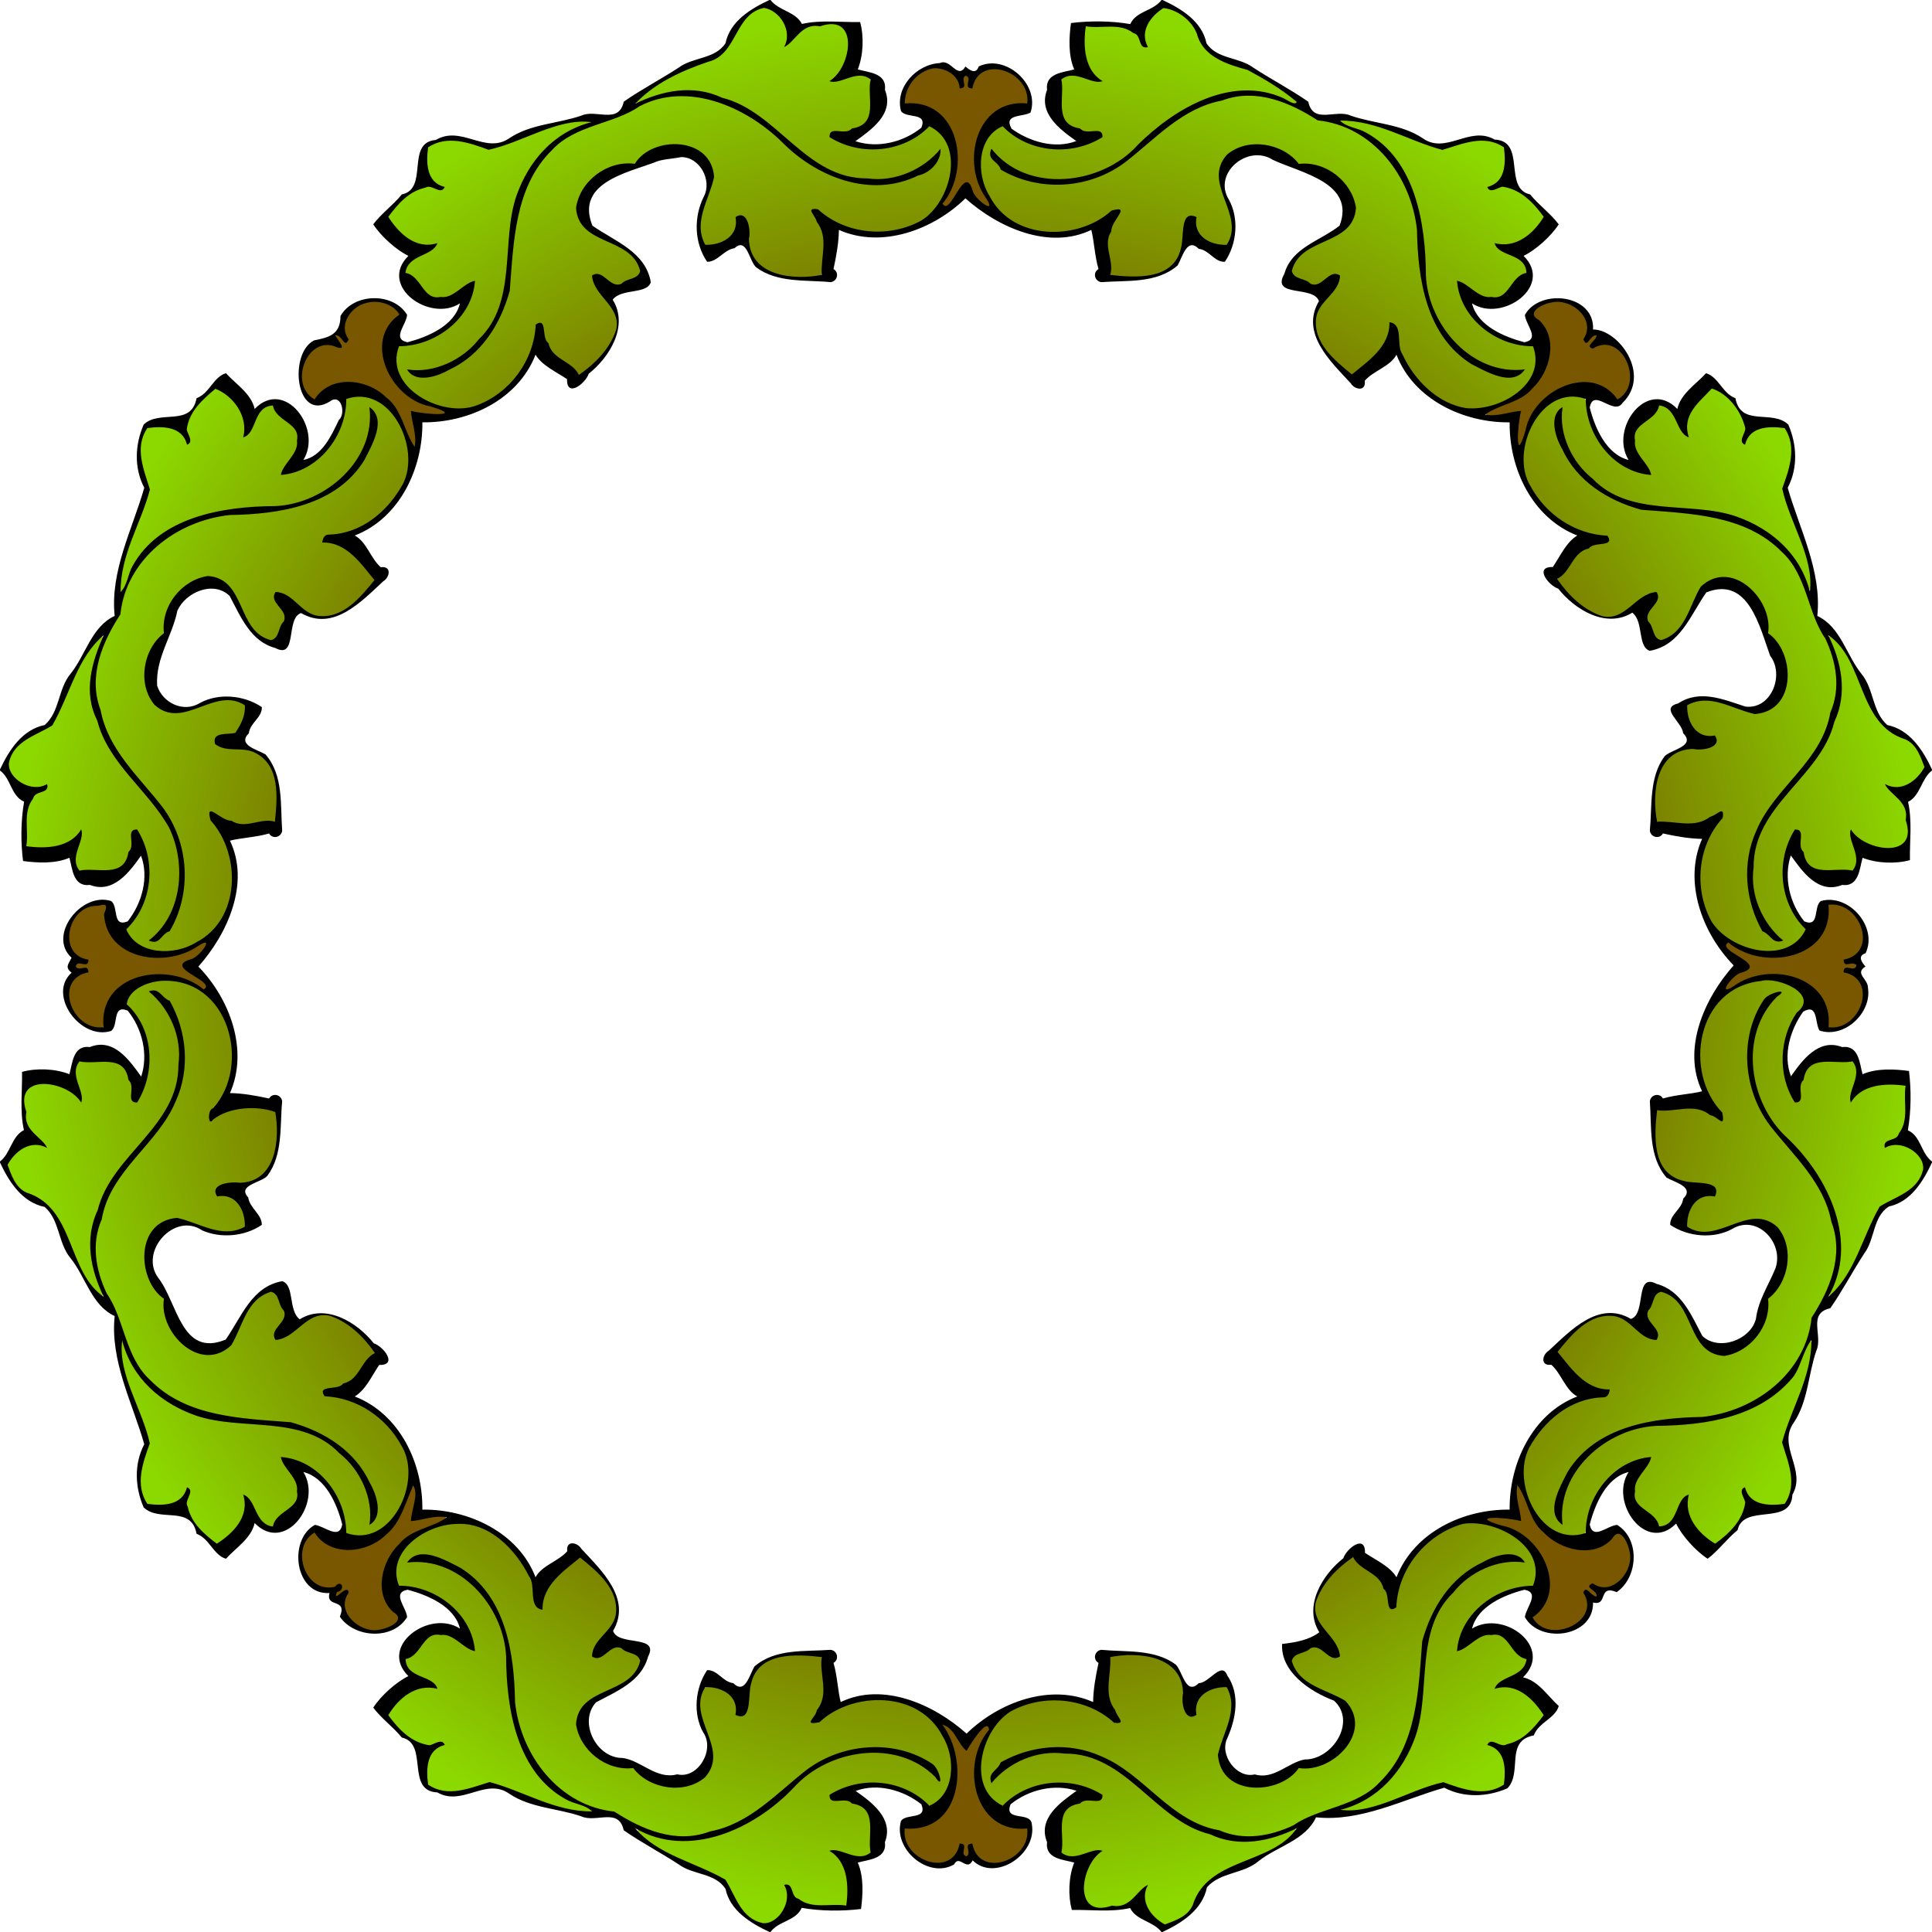
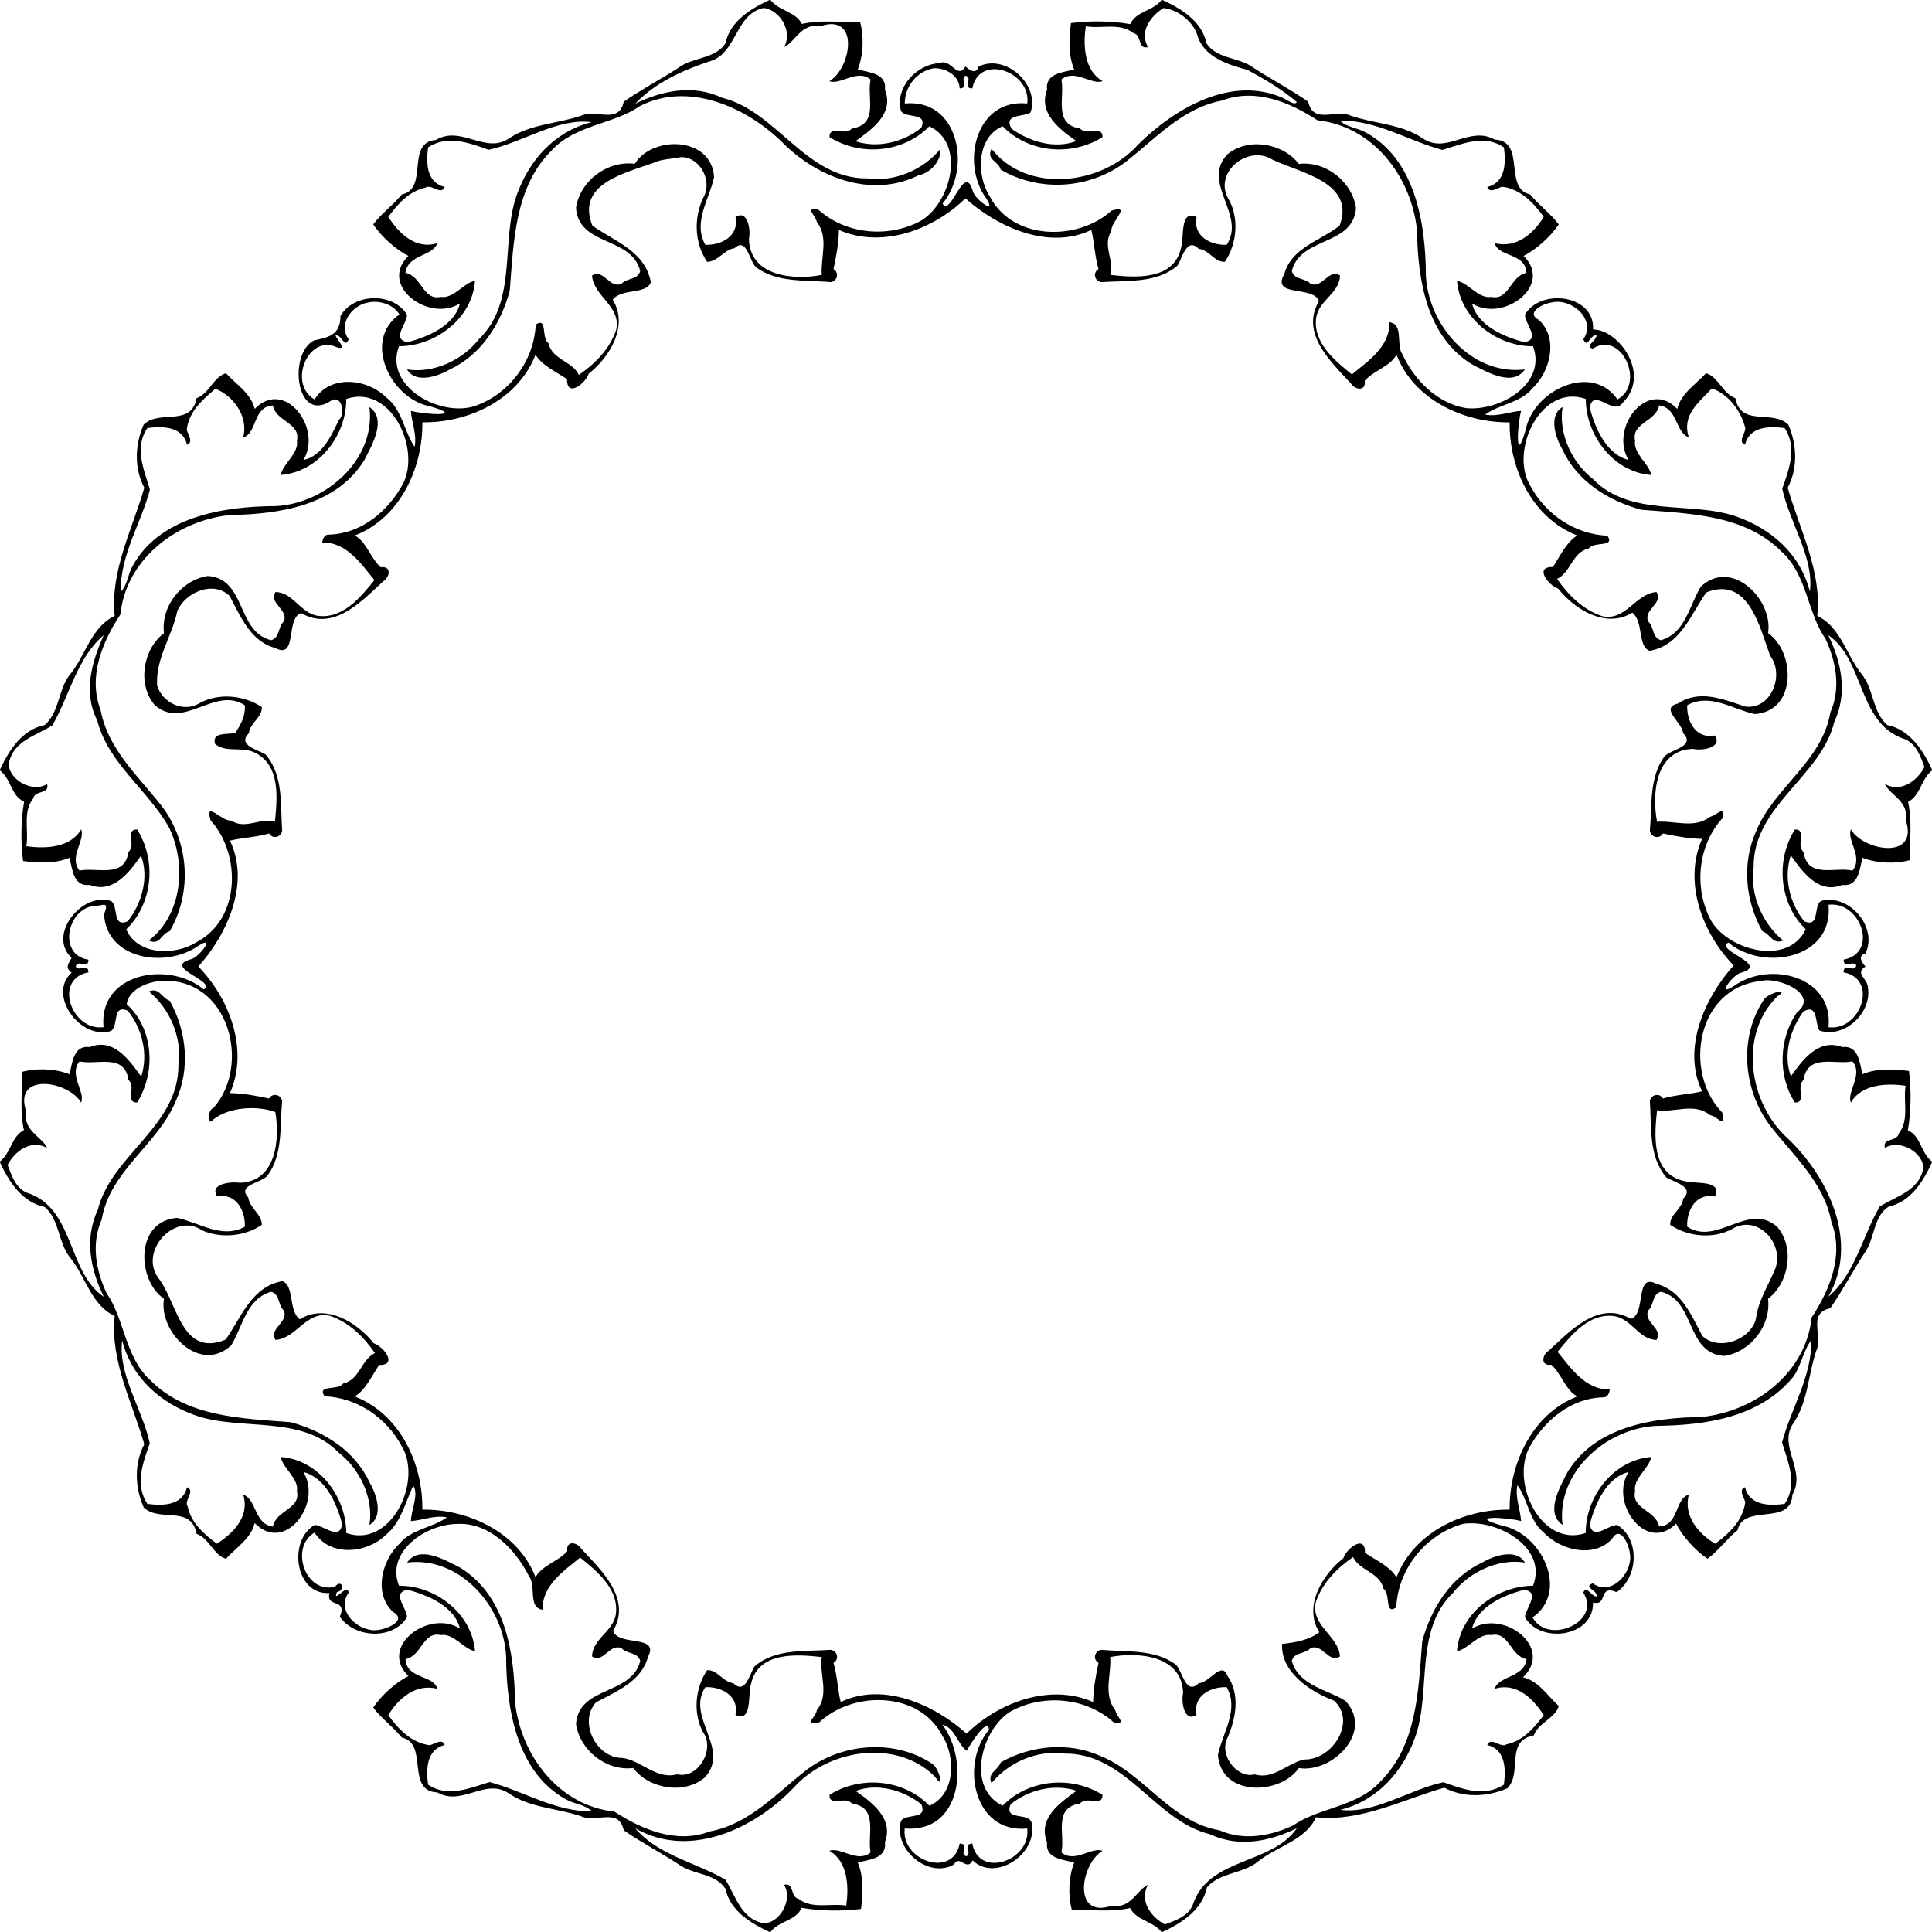
<svg xmlns="http://www.w3.org/2000/svg" height="1025pt" width="1025pt" version="1.1" viewBox="0 0 1025 1025">
  <defs>
    <radialGradient id="a" gradientUnits="userSpaceOnUse" cy="640.99" cx="640.89" gradientTransform="matrix(1 0 0 1 0 -.251)" r="636.15">
      <stop stop-color="#6f3700" offset="0" />
      <stop stop-color="#6f3700" offset=".5" />
      <stop stop-color="#8cd900" offset="1" />
    </radialGradient>
  </defs>
-   <path d="m621.42 44.734c-0.49 0.005-0.98 0.033-1.47 0.084-12.11 0.37-21.1 13.144-20.92 24.469 7.59 0.777 16.17 0.493 22.29 6.039 13.55 10.363 14.4 29.674 10.58 44.944-1.22 5.8-6.11 10.25-7.24 15.89 2.05 3.18 6.21-0.82 7.38-3.02 3.22-3.39 4.74-9.24 9.22-11.07 3.26 3.61 4.58 8.91 8.63 12.08 1.36 1.48 5.78 5.22 6.66 1.65-2.99-8.39-8.86-16.01-9.2-25.29-1.74-14.73 3.71-32.158 18.24-38.699 5.1-2.532 11.13-1.239 16.37-2.637 2.41-14.435-14.25-27.596-27.84-23.256-5.1 1.93-8.69 6.603-10.17 11.619-2.05-2.075-0.16-8.647-4.3-7.613-1.89 1.585-0.77 6.145-2.4 6.931-1.99-7.054-8.5-12.189-15.83-12.121zm-375.59 154.87c-11.96 0.42-22.09 14.4-16.03 25.47-0.35 2.9-2.94-1.93-4.2-2.18-1.87-2.38-4.77 0.33-2.68 2.39 0.72 1.33 4.19 5.04 0.51 3.84-5.83-2.42-12.62-1.15-17.06 3.4-8.26 7.94-9.65 23.74-0.58 31.55 4.03 3.25 6.19-3.23 9.31-4.78 12.79-8.77 30.59-4.79 41.17 5.64 9.15 8.47 11.38 21.77 18.14 31.8 2.62-1.87 1.18-6.88 1.29-10.01-0.27-4.33-1.81-8.86-2.02-12.95 6.73 0.8 13.82 2.62 20.52 1.22 3.27-2.3-2.21-4.43-4.13-4.82-10.09-2.76-20.21-6.97-26.59-15.69-9.21-11.08-12.88-28.85-2.88-40.74 1.62-2.41 6.72-4.51 3.61-7.83-4.03-5.01-11.12-6.35-17.22-6.31-0.39-0.02-0.78-0.01-1.16 0zm787.47 0.01c-0.5-0.02-1-0.02-1.5 0.01-5.5 0.46-12.4 2.08-15.1 7.27-0.1 5.78 6.8 8.33 8.4 13.62 5.9 16.17-3.6 34.84-18.1 42.96-7 3.75-15.02 5.71-21.45 10.19-0.56 3.78 5.13 2.33 7.36 2.25 4.69-0.41 9.99-1.99 14.19-1.95-0.1 6.84-2.7 14.05-0.8 20.75 3.2 1.85 4.1-4.06 5.2-6.04 2.7-9.03 6.4-18.18 14.2-24.05 10.8-10.19 29-14.44 41.2-4.28 2.9 1.93 6.2 8.38 9.3 3.14 11.2-10.45 4.6-31.69-9.7-35.53-3.6-0.79-7.7 1.23-10.7 1.9-0.2-2.57 6.2-6.51 1.8-8.08-2.6 0-3.8 3.98-5.9 4.08 0.2-4.7 3.1-9.61 0.4-14.28-3.4-7.13-11-11.72-18.8-11.96zm181 399.18c-4.3 0.97-1.9 7.09-3 10.24-2.4 15.38-18.3 24.76-33 25.04-11.8 0.94-23-3.7-32.7-9.8-3.3 1.09-0.5 5.73 1.6 6.91 3.7 3.64 9.7 5.5 12 10.25-3.7 3.12-9 4.26-12.1 8.3-1.9 1.35-5.1 6.56-1.2 7.11 8-4.05 15.8-9.74 25.2-9.41 12.5-1.16 26.3 1.55 34.3 12.05 5.1 5.93 6.3 13.88 6.6 21.47 2.1 3.63 7.3 0.3 10.2-0.34 12.5-4.69 19.2-23.25 8.6-33.01-1.6-2.21-5.4-2.32-6.8-4.16 2.3-1.06 8.1 0.41 6.8-3.82-1.3-2.33-5.9-0.27-6.7-2.15 7.2-2.52 13.3-9.68 12-17.73-1.2-11.31-10.3-20.49-21.8-20.95zm-1146 0.63c-0.696 0.02-1.401 0.08-2.078 0.04-12.981-0.32-23.472 12.92-20.858 25.49 1.09 6.29 6.33 11.09 12.34 12.57-2.371 1.76-8.062-0.67-7.914 3.62 1.061 3.04 6.645 0.88 7.399 2.84-5.776 2.33-12.177 6.53-11.717 13.6-1.927 12.51 9.101 24.61 21.469 24.86 3.99-2.03 1.735-7.89 3.263-11.45 2.358-13.25 15.193-21.45 27.727-23.28 12.242-2.3 25.162 1.4 35.452 8.12 2.79 2.15 5.73-1.75 3.01-3.91-4.12-4.57-11.15-6.44-14.24-11.78 3.49-3.9 9.93-4.46 12.76-9.38 1.43-1.43 4.77-6.74 0.49-6.38-7.72 3.91-15.37 8.67-24.27 9.4-14.967 2.14-33.163-3.47-39.265-18.57-2.332-4.89-0.463-10.54-1.543-15.54-0.641-0.23-1.329-0.26-2.025-0.25zm938.3 385.51c-0.1-0.01-0.2-0.01-0.3 0.01-3.2 2.07-0.7 7.07-0.7 10.17 0.5 4.03 2.1 8.69 1.4 12.39-6.7-1.1-13.92-2.6-20.64-1.1-2.73 2.8 2.98 4.2 4.91 4.8 10.53 2.2 20.43 7.6 26.93 16.4 9.2 11 12.6 29.3 1.8 40.5-1.8 2-6.2 4.9-2.7 7.5 7.9 9.7 23.4 7 31.4-1 4.6-4.3 6.1-11.2 3.2-16.9-1.1-2.1 0.3-2.4 1.7-1 1.3 1.6 6.7 4.3 5.6 0.2-0.4-1.9-4.6-3.6-3.5-5.3 4.2 0.6 8.7 3.4 13 0.9 13.3-5.1 17.6-24.2 7.6-34.4-4.3-3.7-8.3 2.5-11.5 4.7-6.4 5.3-15.3 3.5-22.9 3.2-9.3-3-18.1-9.2-23.2-17.6-4.5-7.5-6.4-16.56-11.8-23.39-0.1-0.04-0.2-0.06-0.3-0.08zm-732.36 0.47c-4.16 3.29-4.6 9.83-7.26 14.19-4.52 11.31-13.2 21.21-24.93 25.41-6.48 2-13.73 1.8-20.34 0.5-5.2-1.7-8.86-6-12.94-9.3-6.34 0.9-8.66 8.7-8.89 14.3-0.84 10 4.94 21.3 15.69 22.8 3.26 0.9 6.94-0.1 9.34-2 3 2.2-3.49 3.8-2.78 6.6 2.11 2.9 5.2-2.3 7.35-2.4-1.27 6.7-2.6 15.3 3.78 19.9 5.51 5.5 13.54 7.8 21.04 5.5 4.33-1.1 12.06-4 9.96-9.7-5-4.3-9.08-10.2-9.8-16.9-1.89-14 6.93-28.4 18.74-35.7 7.12-4.4 15.87-6.2 22.38-11.4 0.77-3.4-4.78-2.1-6.66-2-5.01 0.4-10.83 2.2-15.24 1.9 0.64-6.9 3.92-14.26 1.69-21.14-0.27-0.34-0.67-0.62-1.13-0.56zm351.88 157.6l-0.4 0.1c-2.29 2.7 2.34 6 2.97 8.7 5.63 12.3 6.3 27 2.59 40-3.59 11.3-14.48 20-26.52 19.7-5.21-1.2-6.65 2.2-5.44 6.5 1.75 10.3 12.38 18.4 22.68 18.1 6.63 0.1 12.43-4.2 14.54-10.4 0.62-1.6 2.01-2.3 1.57 0-1.03 2.6 1.73 8.2 4.54 5.3 1.35-1.9-0.31-5.8 0.85-6.8 3.15 4.9 6.26 11.1 12.9 11.8 13.26 2.1 27.89-10.1 25.46-23.9-8.73-0.6-18.55-1.6-24.74-8.6-13.6-14.7-12.84-38.7-1.57-54.6 2.48-2.5-0.49-6.5-3.33-4-5.08 3.7-7.43 10-11.62 14.3-5.07-5-7.39-13.4-14.48-16.2z" transform="scale(.8)" fill="#795600" />
-   <path d="m506.5 4.6c-10.52 1.232-15.57 12.243-20.71 20.148-4 7.56-10.43 14.095-19.05 16.26-16.23 6.281-32.91 13.692-45.23 26.281 0.85 3.086 4.89-0.283 6.94-0.586 15.36-6.369 33.34-8.205 48.95-1.512 17.41 4.901 31.41 16.736 44.77 28.358 14.72 12.431 31.46 25.401 51.65 25.701 16.79 1.45 34.58-3.33 46.43-15.8 3.19-4.003 2.28-0.91 0.99 1.6-4.24 9.55-15.86 11.65-24.72 14.86-10.29 2.26-21.2 1.63-31.48 0.07-19.43-4.3-35.87-16.88-50.27-30.386-19.54-17.23-45.85-29.571-72.39-25.977-15.26 1.989-27.46 12.498-42.12 16.506-14.52 4.774-29.48 11.013-39.04 23.557-18.51 21.83-21.37 51.8-23.32 79.18-0.86 17.83-9.64 34.64-21.43 47.69-9.49 9.21-21.48 17-34.77 18.89-3.39 0.26-7.06-0.66-9.35-3.31 13.08 1.35 26.55-3.62 36.76-11.67 11.33-9.9 21.89-22.04 24.56-37.33 5.48-23.37 2.72-48.34 11.26-70.91 7.74-19.54 23.21-36.394 43.55-43.21 7.16-2.022 0.54-4.232-3.35-3.17-21.37 1.658-40.23 13.296-60.75 18.5-9.23-3.743-19.02-6.08-29.03-5.188-4.33-0.007-9.05 1.264-12.12 4.28-0.09 8.398-2.27 20.128 6.56 25.118 1.97 0.83 5.77 3.05 1.2 2.19-4.39-1.55-9.13-2.16-13.4 0.23-8.67 3.16-14.85 10.72-20.24 17.85-0.21 4.63 4.74 7.92 7.36 11.28 5.82 6.59 14.82 9.96 23.45 8.6-5.83 6.24-16.96 7.46-19.84 16.29 0.21 3.95 5.68 4.71 7.49 7.93 4.25 5.06 8.96 12.16 16.63 11.02 8.38 0.39 13.84-7.72 21.1-9.88-1.16 15.16-12.63 27.18-25.22 34.48-7.03 3.66-15.01 5.53-22.9 6.4-4.58 3.07-3 9.89-2.69 14.57 3.3 13.77 16.71 22.92 29.67 26.6 13.81 3.81 28.77-0.22 39.65-9.3 12.66-9.64 21.01-24.65 23.6-40.24-0.33-1.72 0.67-7.03 3.03-4.55 2.12 7.59 3.94 16.39 10.93 21.23 5.29 3.63 10.4 7.7 14.89 12.13 11.08-8.01 22.14-18.75 24.98-32.67 1.7-11.97-9.99-19.1-14.48-28.87-1.45-1.93-2.09-6.29 1.63-4.93 5.34 1.71 9.91 9 16.02 5.55 4.4-2.57 11.32-2.88 12.67-8.8-2.03-11.38-14.32-16.27-23.43-21.02-8.32-3.64-18.13-9.59-18.67-19.64 0.27-9.71 7.55-18.07 14.9-23.74 6.67-4.77 15.08-5.63 22.9-6.68 4.82-3.46 8.85-8.39 14.93-9.908 11.84-4.367 28.06-2.265 34.14 10.178 5.43 9.02-1.43 18.5-3.49 27.34-2.26 8.44-4.75 18.84 0.59 26.38 9.12 1.17 20.25-3.41 21.69-13.45 0.01-1.89 0.01-7.07 3.25-4.76 5.42 3.67 2.94 11.52 4.13 16.97 0.73 11.3 10.52 19.67 21.2 21.59 8.58 1.42 17.72 2.37 26.27 0.38 3.44-3.11 1.91-8.85 2.75-13.02 0.43-8.11 1.17-16.83-3.85-23.82-0.71-1.98-3.15-5.1-2.67-6.57 6.72 2.09 11.73 7.86 18.64 9.83 17.28 7.07 38.32 6.15 54.3-3.76 12.96-9.99 20.67-27.5 17.92-43.79-1.01-8.006-6.51-15.013-13.34-18.926-6.38 2.513-11.26 8.34-17.95 10.627-14.85 5.778-32.89 5.656-46.67-2.832-1.99-0.948-1.49-3.534 0.95-3.029 8.39-0.605 19.59-1.459 23.09-10.612 1.51-8.447 1.73-17.478-0.11-25.869-5.38-4.85-13.31-0.482-19.28 0.817-2.72 0.81-7.25 1.929-2.67-1.598 7.14-8.158 11.52-21.239 5.64-31.215-3.5-5.336-10.5-4.941-15.89-3.4-5.34 0.158-10.96 0.868-14.75 5.113-2.5 1.871-5.87 6.269-7.72 6.707 1.44-7.329-1.31-14.949-7.15-19.607-2.38-1.949-5.25-3.924-8.47-3.746zm265.87 0.143c-5.46 1.39-9.22 6.795-12 11.397-2.39 4.312-1.94 9.669-0.99 14.082-3.37-1.842-2.99-7.529-7.08-9.069-9.63-6.583-21.87-3.715-32.76-4.798-2.33 3.312-0.15 9.051-0.64 13.312-0.51 8.888 3.06 17.799 9.78 23.625-7.72-0.423-16.02-6.746-23.54-2.461-3.15 4.17-1.23 10.251-1.81 15.141-0.23 6.601 0.19 14.674 6.94 18.109 5.7 4.095 13.34 2.458 19.41 4.764-1.48 4.076-7.17 4.982-10.75 6.662-10.98 3.122-23.16 3.117-34.06-0.367-7.73-2.302-13.64-7.952-20.39-11.907-6.05 1.368-9.81 7.694-12.33 12.944-6.95 17.004 1.35 37.164 15.06 48.224 13.91 11.19 33.27 11.85 49.89 7.44 8.86-2.07 15.51-8.84 23.86-11.92 1.88 0.05-0.8 3.41-1.08 4.36-5.62 8-6.57 18.07-4.82 27.47 1.38 3.85-1.67 12.17 4.4 11.87 12.78 1.22 27.58 1.72 38.04-6.94 8.65-8.05 6.19-20.91 9.97-30.94 1.03-2.33 5.25-1.82 4.68 1.14 0.07 7 4.96 12.91 11.61 14.8 4.26 1.71 11.32 2.77 12.77-3.08 3.79-12.02-3.48-23.86-6.16-35.32-1.91-7.88-0.7-17.6 6.98-22.09 13.24-8.322 31.17-4.155 41.93 6.36 3.23 3.31 7.98 1.04 11.9 2.77 13.07 2.7 24.31 13.76 26.78 26.83 0.55 10.35-8.83 17.35-17.52 20.97-9.38 4.92-22.01 9.63-24.5 21.27 0.9 5.82 7.57 6.4 11.76 8.73 4.72 3.31 9.42-0.58 13.15-3.38 1.58-1.27 6.09-3.57 6.75-0.53-3.04 11.4-16.89 18.15-15.75 31.02 0.54 13.74 12.28 23.02 21.53 31.61 1.97 2.49 5.01 2.22 6.83-0.31 9.91-7.69 20.2-17.05 22.25-30.1 0.81-3.29 3.74 1.72 3.63 3.06 0.83 10.07 3.9 19.99 10.2 28.04 10.59 14.97 28.63 26.94 47.64 23.46 13.93-2.44 27.97-10.92 33.77-24.21 1.4-5.38 2.6-12.15-0.7-17.01-3.9-2.5-9.2-0.66-13.4-2.71-17.39-5.46-33.44-19.95-35.82-38.65 0.89-1.49 4.03 1.91 5.43 2.45 6.16 5.14 15.44 9.78 23.25 5.56 5.64-4.57 9.34-11.06 15.44-15.1 3.3-4.22-2.8-8.57-5.9-10.66-4.2-2.78-9.7-4.16-13.12-7.92 10.92 1.6 21.12-4.63 27.62-12.98 2.3-2.78 5.8-6.91 1.6-9.69-6.1-7.23-13.7-14.91-23.4-16.52-3.17-0.03-8.09 1.37-10.3 0.69 6.39-2.33 10.51-8.9 9.63-15.7-0.84-4.58 2.57-12.032-3.6-13.499-11.75-4.652-24.69-0.726-36.25 2.625-9.23 0.312-17.39-5.391-26.05-7.916-13.84-4.97-28.16-10.95-43.09-10.436-2.06 2.494 2.97 3.922 4.62 4.832 15.87 4.882 29.43 16.124 37.03 30.904 12.16 21.78 12.74 47.15 14.65 71.34 1.24 15.89 8.55 30.93 20.23 41.78 10.66 11.58 26.07 19 42.03 17.73 3.2-0.17-1.9 2.83-3.5 3.02-10.92 1.64-21.08-4.69-30.18-10.13-19.92-13.65-28.78-38.08-31.45-61.14-2.05-18.74-1.31-38.76-10.93-55.77-10.16-21.14-29.81-38.242-53.26-42.341-11.57-3.668-21.29-11.843-33.33-14.393-12.31-3.516-25.48-3.015-37.54 1.26-27.99 6.925-46.42 30.714-69.89 45.554-17.24 10.03-38.44 11.62-57.44 6.51-8.93-2.58-18.81-7.37-22.48-16.34 0.2-2.914 3.02 1.98 4.19 2.45 12.61 12.24 31.05 16.63 48.17 14.37 17.62-1.44 34.13-10.18 46.11-22.997 16.79-15.456 36.15-29.649 59.08-33.789 13.26-1.53 27.41-1.415 39.21 5.74 1.6 1.467 7.54 2.502 5.39-1.197-9.96-9.065-21.93-15.905-34.12-21.535-11.9-3.875-26.11-8.771-30.63-21.783-3.66-9.555-12.35-17.306-22.63-18.647zm363.33 252c-6.1 4.4-10.9 10.8-15.3 16.95-2.5 4.27-1.9 9.33-2.3 14.04-6-6.2-7.3-18.23-17.3-19.46-2.7 1.37-2.9 5.19-5.7 6.7-4.8 4.95-13.4 9.15-11.8 17.35 0.5 8.3 7 14.5 10.2 21.54-21-2.6-36.9-21.91-40.3-41.99-0.2-4.07-1.5-9.9-6.8-9.46-15-1.97-27.7 10.19-32.9 23.25-4.6 10.47-5.2 22.96-1.1 33.65 8.7 19.52 27.9 33.27 48.9 36.55 1.1 0.26 7 1.53 3.6 3.16-9 1.65-18.6 5.42-23.4 13.79-2.5 4.27-6.4 7.82-9.1 11.56 5.7 9.97 15.3 18.08 25.6 23.37 7.3 4.25 16 1.6 22.1-3.53 5.6-3.75 10.9-9.53 17.8-10.35 1.9 6.49-7.7 10.37-5.7 17.17 2 4.87 3.6 11 8.3 13.94 6.4 0.4 11.4-5.46 15.1-9.98 7.3-8.88 8-22.58 18.2-28.98 11.8-6.63 26 1.93 32.3 12.12 4.7 6.31 5 14.12 6.3 21.52 3.6 5.54 8.9 10.35 10.3 17.09 4 12.07 1.2 28.63-11.6 34.17-8.8 4.04-17.7-2.55-26.2-4.45-8.1-2.49-18-4.27-25.6 0.3-3.1 3.25-0.3 8.5 0.7 12.16 2.5 6.76 9.5 10.48 16.5 9.92 2.9 3.55-2.6 6.55-5.8 6.71-8.4 0.86-18.6-0.19-24.6 7.12-9.9 11.31-11.1 28.05-7.9 42.15 4.9 2.08 11.1 0.95 16.4 1.66 5.9 0.05 12.3 1.8 17.3-2.4 3.1-1.37 7.2-4.2 9.9-4.61-2.4 7.14-8.6 12.39-10.8 19.77-6.6 18.36-5.8 41.02 6.9 56.66 11.6 12.94 31.5 19.36 48 12.89 5.2-2.81 10.9-7.04 12.2-12.93-15.1-15.45-19.3-40.25-9.8-59.65 0.8-1.4 2.2-7.15 4.3-4.23 0.6 6.31 0.8 12.9 4.4 18.43 3.3 8.45 13.7 7.29 21 7.44 3.9-0.78 9.9 1.79 12.7-2.1 3.3-7.65-2.1-15.85-2.7-23.11 7.8 8.23 20.6 12.51 31.6 9.14 7.8-2.7 6.3-12.51 5.6-18.88 0.3-8.46-6.2-14.25-11.5-19.86-2.5-2.16 3.1 0.55 4.1-0.26 8.3-0.29 15.2-6.86 19.2-13.62-0.9-5.83-4.5-11.3-8-15.98-7.5-5.78-17.5-7.96-22.8-16.44-11.7-16.44-14.6-38.21-29-52.89-1-1.44-5.3-3.34-4.2 0.05 5.7 14.41 10 30.28 5.4 45.66-3.4 12.69-8.2 25.37-16.8 35.6-12.5 16.97-29.3 31.57-36.6 51.83-4.3 16.4-5.6 35.16 3.3 50.34 3.6 5.66 6.9 12.12 12.5 15.95-6.5-0.16-10.8-6.55-13.9-11.58-10.4-22.43-9.7-50.44 4.6-71.21 13.5-21.47 35.6-37.95 42.2-63.39 7.1-17.53 6-37.98-3-54.62-8.9-15.57-11.9-33.9-21.6-48.97-14.2-19.83-38.2-29.55-61.6-32.54-15.4-2.77-31.3-1.79-46.3-6.17-19-6.6-36.2-19.82-44.8-38.14-3.1-7.16-7.3-16.44-2-23.53 1.2 0.53 0.2 6.3 0.9 9 1.5 13.52 8.6 25.88 18.9 34.61 10 10.61 23.7 16.94 38 18.56 24 4 49.9 1.35 71.7 13.84 16.4 8.77 30 23.9 34.9 41.86 3.8-0.23 2.4-5.79 2.4-8.33-1.8-19.97-13.3-37.42-17.6-56.64-0.1-7.73 4.5-14.66 4.9-22.46 0.6-6.83 0.3-15.34-5.2-20.14-6.4-2.23-13.9-0.99-20 1.88-3.4 1.32-5.2 5.69-7 7.68 0.2-4.86 3.4-9.74 0.3-14.43-3.8-9.49-11.3-18.03-20.9-21.82zm-993.71 0.05c-7.08 8.1-17.92 15.59-18.65 27.29 0 2.81 2.07 7.33 0.92 9.2-1.9-6.7-9.15-10.6-15.86-10.58-5.12-0.83-12.482-0.72-13.992 5.55-5.115 12.16 0.893 25.01 4.08 36.79-6.613 21.86-18.43 42.69-19.326 65.93 1.099 3.28 4.109-0.73 4.404-2.47 3.535-9.49 7.687-19.06 15.539-25.84 12.295-13.16 30.065-19.29 47.265-22.81 16.5-3.5 33.65-2.19 50.22-5.5 24.69-6.79 47.36-27.79 49.28-54.35 0.32-2.17-0.28-6.46 0.63-7.42 6.2 7.34 1.09 17.34-2.11 24.85-9.14 21.12-30.48 34.17-52.33 38.81-21.23 5.6-44.16 1.7-64.59 10.84-24.32 9.44-44.039 31.23-48.333 57.3-4.15 11.22-11.975 20.92-14.34 32.91-3.724 14.8-1.58 30.44 4.246 44.41 8.542 24.09 29.435 40.31 42.517 61.59 9.46 15.58 11.67 34.84 8.19 52.56-2.07 7.03-3.96 14.79-8.21 20.85-3.67 1.91-6.07 6.64-10.56 6.66 14.65-13.37 20.99-34.19 18.13-53.61-1.78-16.83-11.68-31.14-22.397-43.64-11.931-14.52-25.502-28.63-30.957-47.1-4.357-10.66-6.821-22.4-3.838-33.67 1.371-7.65 4.515-14.97 6.557-22.39-2.363-2.4-4.895 2.64-6.659 4.03-12.217 15.6-17.808 35.06-27.367 52.13-9.286 7.89-23.937 10.84-28.392 23.59-3.859 9.45 5.686 18.38 14.496 19.64 3.373 0.69 7.107 0.34 10.195-0.85-2.29 3.81-8.186 3.17-9.844 7.89-5.774 9.44-3.208 21.2-4.201 31.67 2.833 2.33 7.901 1.56 11.692 1.93 9.115-0.06 18.532-3.22 24.623-10.27-0.459 7.89-6.387 16.65-1.457 24.13 5.818 2.28 12.583 0.52 18.732 0.92 6.097 0.34 12.786-2.14 14.637-8.54 2.701-4.92 3.736-10.43 3.062-15.95-0.083-2.14 2.504-2.94 3.115-0.56 7.63 12.52 8.47 28.39 4.545 42.23-2.585 7.81-7.234 14.93-12.59 21.2 2.853 9.98 14.416 15.24 24.338 15.11 19.78 1.63 38.35-13.16 44.6-31.37 5.23-17.74 2.43-37.94-8.8-52.86-1.22-2.19-3.92-5.1-3.33-7.44 7.21 2.37 13.83 7.42 21.52 8.14 6.82-1.24 13.91-2.48 20.73-2.4 2.85-4.66 1.62-10.97 1.92-16.25-0.15-11.05-2.24-24.65-13.5-29.85-8.01-4.29-17.76-1.95-25.81-5.67-4.22-3.08 2.22-6.55 5.32-5.78 5.38 0.95 9.09-3.49 10.6-8.11 1.34-4 4.47-10.16 0.55-13.57-11.6-6.04-24.23 0.97-35.58 3.99-7.04 2.65-15.46 2.73-21.3-2.66-8.301-7.49-8.356-20.44-6.006-30.44 1.455-6.96 7.156-11.62 10.746-17.41 1.13-7.24 1.49-15.02 6.07-21.19 5.6-8.13 14.91-15.56 25.25-14.92 10.92 1.36 15.39 12.8 19.73 21.36 4.38 8.31 9.48 19.73 20.27 20.38 5.78-1.95 5.84-9.59 8.75-14.13 2.06-6.64-7.46-10.56-6.09-16.86 4.66-1.37 8.8 3.38 12.36 5.88 5.51 5.49 12.68 10.2 20.84 9.02 13.61-0.61 22.44-12.61 31.14-21.53 4.05-2.96-1.35-6.62-3-9.23-7.22-9.11-16.31-18.67-28.72-19.26-2.44-1.39 2.39-4.37 4.12-3.8 21.96-1.34 40.65-17.87 49.65-37.22 5.27-17.55-0.09-38.7-15.04-49.97-7.2-5.67-18.15-7.97-26.15-3.42 0.84 17.61-10.04 34.79-24.84 43.9-4.86 2.42-10.5 4.77-15.7 5.14 2.91-7.67 11.11-13.2 9.97-22.22 1.93-5.24-1.93-8.28-5.59-11.18-4.47-3.75-8.17-8.19-11.92-12.31-8.11 0.71-10.52 9.78-14.06 15.7-0.83 1.08-3.12 6.02-3.24 2.75-0.05-8.05-2.53-16.14-8.64-21.7-3.38-3.33-7.53-7.34-12.23-7.97zm1029.4 392.78c-16.5 0.12-32.4 10.05-39.2 25.19-9.2 19.78-6.6 44.89 7.3 61.92 1 1.46 4.2 7.14 0.3 4.45-6.6-2.5-12.5-8.44-20-6.57-7 0.7-14.6-0.03-21.3 1.53-2.2 8.85-0.9 18.54-0.5 27.68 2 9.4 8.6 18.78 18.7 20.08 6.4 2.18 14.4 0.11 19.8 4.61 1.9 2.3-0.3 5.25-3.1 4.16-10.3-0.04-16.7 11.75-15.1 20.89 4.5 5.37 12.7 3.7 18.9 3.24 11.5-2.21 23-10.3 35-5.99 12.1 5.71 14.4 22.08 10.5 33.68-1.7 6.4-6 11.62-10.3 16.53-1.4 5.87-0.6 12.38-4 17.8-5.2 9.64-14.7 19.05-26.2 19.1-10.4-0.48-16.1-10.65-19.9-18.99-4.7-8.93-9.5-20.67-20.6-22.79-4.6 0.33-5.4 6.6-7.8 9.69-1.6 3-3.9 6.74-0.9 9.74 1.8 3.66 6 7.55 4.9 11.88-8.1-0.62-13.2-8.22-19.7-12.28-9.3-6.02-22.1-2.75-30 4.11-5.8 5.08-11.5 10.59-15.8 16.98 2.4 6.05 8.1 10.46 12.4 15.38 5.5 6.21 13.5 10.26 21.8 10.82-2.6 5.34-9.9 2.95-14.6 5.01-18.2 5.3-33.8 19.63-40.7 37.26-5.1 19.17 2.8 42.82 21.2 51.92 5.5 2.2 12.6 3.7 18.1 0.9 3.6-4.8 2.3-11.5 4.8-16.8 5.5-16.95 20.5-30.9 38.4-33.51-4.3 8.19-12.2 15.93-10.2 26.03 2.4 8.38 12.5 11.18 16 18.88 4.1 2.7 8.6-2.3 10.7-5.6 3-4.3 4.3-9.88 8.2-13.51-0.3 9.51 2.9 19.41 10.5 25.61 2.9 1.9 5.8 5.9 9.4 5.7 8.8-7.3 19.3-16.2 19.4-28.59 0.1-2.61-2.2-5.31-1.3-7.73 2.6 5.73 8 9.82 14.3 10.41 5.2 0.53 13.1 2.11 15.4-4.18 6.1-12.51-0.9-25.91-2.7-38.47 2.5-11.45 8-22.18 11.6-33.38 3.5-10.27 7.5-21.23 6.4-32.22-2.7-2.32-3.7 3.52-4.9 5.03-3.8 9.35-7.7 19.06-16.1 25.31-21 19.4-50.7 22.6-78 24.25-18.6 0.13-37.4 7.5-50 21.41-10.7 10.02-17.5 24.08-17.5 38.86 0.5 4.1-1.4 3.8-2.5 0.1-2.2-10.89 4.1-21.24 9.4-30.3 13-20.77 38.2-28.98 61.3-32.49 14.1-2.32 29-0.27 42.7-5.43 27.3-7.92 51.4-30.63 55.9-59.36 3.7-10.99 11.2-20.46 14.1-31.89 4.3-12.7 3-26.43-1.2-38.96-7-27.23-30.2-45.28-44.6-68.2-10.9-17.03-12.2-38.52-7.6-57.81 2.7-6.77 5-14.64 10.7-19.42 1.6-1.07 8.4-3.69 4.7-0.95-18 17.89-20.5 46.89-10.6 69.5 6.9 18.87 24.5 30.3 35.1 46.78 15 21.3 22.6 49.66 13.2 74.68-0.4 2.37-4.4 6.62-1.4 8.09 11.4-9.68 16.9-24.38 23.1-37.57 4.5-8.63 6.5-20.47 16.6-24.49 9.5-4.97 21.8-11.43 22.1-23.7-0.8-10.48-13.5-16.97-23.1-14.47-1.7 1.15-3 0.37-1.1-0.99 3.6-2.12 8.2-3.39 9.6-7.93 4.4-9.05 1.9-19.65 3-29.34-0.8-3.22-6.1-1.88-8.9-2.57-10-0.3-20.7 2.6-27.6 10.24 0.9-7.8 6.8-16.64 1.9-24.11-5.9-2.3-12.7-0.61-18.9-1.02-6.3-0.45-12.7 2.73-14.7 9.06-3.4 5.19-2.6 11.56-3.8 17.25-2.8 1.74-3.2-4.06-4.4-5.47-8.4-17.89-5.5-40.75 7.5-55.83 4.3-6.41-2.7-12.94-8.1-15.46-4.9-2.5-10.5-3.46-16-3.37zm-1062 0.25c-10.506 0.08-22.704 4.35-26.454 15.15 3.094 5.29 8.194 9.67 10.451 15.76 7.233 15.28 5.856 33.92-2.605 48.45-2.755 3.37-3.486-3.87-2.627-5.57-0.258-6.23-2.856-12.68-6.945-17.37-7.264-4.49-16.499-2.18-24.596-2.84-3.571-0.74-6.896 1.59-6.789 5.36-0.988 6.87 2.779 13.13 3.221 19.86-7.567-8.67-20.746-12.32-31.723-9.09-5.91 2.23-6.474 9.21-5.522 14.59-0.045 7.65 2.211 15.59 8.491 20.47 1.331 1.36 3.46 3.32 4.133 4.49-9.594-2.76-19.128 4.14-23.653 12.15 0.085 6.87 4.178 13.64 9.311 18.08 6.902 4.6 15.288 7.31 20.271 14.42 13.201 16.9 15.054 41.14 31.828 55.58 3.597 1 1.468-4.27 0.741-5.92-7.426-16.93-7.91-36.91-0.225-53.9 9.935-29.69 40.352-46.92 49.952-76.77 3.06-11.54 3.67-23.94 1.6-35.69-2.77-11.29-9.59-21.03-17.46-29.3 4.31 1.07 7.94 4.34 11.12 7.15 13.2 23.3 13.1 54.03-2.41 76.15-13.498 21.39-35.275 37.96-42.04 63.27-6.721 17.4-6.128 37.68 2.929 54.13 9.851 16.46 11.945 36.76 23.934 52 12.117 15.06 30.007 24.49 48.877 27.88 17.83 4.23 36.36 3.54 54.19 7.39 22.12 6.52 41.9 22.67 49.93 44.71 2.1 5.63 3.88 13.09-0.77 18.09 0.45-15.85-6.08-31.63-17.74-42.42-10.01-11.26-24.12-18.22-39.04-19.97-24.37-4.17-50.73-1.51-72.85-14.29-16.21-8.61-28.726-23.41-34.595-40.78-0.466-3.03-3.852-1.5-2.824 1.07 0.654 22.9 13.082 42.93 18.933 64.6-4.245 10.99-7.479 23.13-4.582 34.88 1.289 4.77 5.65 8.41 10.778 7.24 6.92-0.05 14.67-1.45 18.46-7.99 0.85-0.69 1.68-5.16 1.51-1.6-2.5 9.07 0.65 18.86 7.5 25.16 3.8 3.4 7.19 8 11.76 10.1 9.53-5.8 19.65-15.1 19.13-27.25-0.25-2.73 0.2-5.24 2.06-1.47 4.52 6.12 6.85 16.52 15.79 17.32 2.33-1.3 2.31-4.8 4.82-6.3 4.52-4.9 13.38-8.64 12.04-16.7 0.99-9.03-6.77-15.01-10.01-22.58 18.6 2 34.1 17.66 38.76 35.38 2.04 4.6 1.24 10.2 2.62 14.7 10.04 3.5 21.51 0.6 28.74-7.1 14.18-14.12 19.01-38.52 7.16-55.54-9.48-15.42-25.55-26.32-43.42-29.3-1.91-0.81-7.13 0.33-6.38-2.88 4.73-2.07 10.22-1.79 14.59-4.98 8.9-3.89 11.63-14.4 19.05-20 0.04-4.15-4.38-7.12-6.72-10.25-7.55-7.16-16.11-15.15-26.92-16.26-12.53 0.45-19.69 13.57-31.43 16.02-2.77-1.54 0.68-5.92 1.91-7.66 3.53-3.37 4.95-8.7 2.1-12.98-2.25-3.6-3.24-11.08-8.8-10.57-12.79 3.77-17.33 17.97-23.07 28.49-2.31 6.23-7.18 11.83-14.13 12.58-14.98 2.54-27.61-11.02-31.06-24.51-1.28-5.63-0.14-12.37-5.51-16.25-8.827-9.7-10.434-24.74-5.191-36.6 4.221-8.85 15.511-13.53 24.491-9.06 12.06 3.78 25.61 10.22 38.03 3.89 1.61-6.99-1.59-15.6-7.45-20.13-3.08-2.43-7.43-1.12-10.61-2.59-1.77-5.28 5.69-6.36 9.28-6.58 9.48 0.55 20.27-2.47 25.15-11.42 5.95-10.77 6.95-24.08 4.36-35.94-4.34-4.7-11.89-3.26-17.66-3.7-9.17-0.09-18.37 2.49-25.73 7.99-1.66-5.61 4.83-8.16 6.68-12.63 14.81-23.75 9.16-59.94-15.69-74.71-6.49-3.65-14.04-5.24-21.45-5.11zm866.3 359.68c-14.13 0.6-26.57 9.6-35.75 19.8-8.68 9.7-13.17 22.4-15.06 35-0.42 2.8-3.62 1.6-3.16-0.9-0.84-9.8-6.9-18.3-15.25-23.2-3.58-2.3-6.41-5.7-9.41-8.4-11.35 7.9-22.64 18.8-25.6 32.8-1.12 11.8 10.35 19.1 14.84 29 1.47 1.8 1.93 6.3-1.66 4.8-5.36-1.7-10.03-9.1-16.18-5.6-4.06 2.2-9.88 3.3-12.29 7.5 0.29 8.8 8.53 15 15.76 18.8 6.91 4.1 15.56 5.9 21.28 11.7 6.67 8.1 5.2 20.2-1.65 27.6-7.17 8.8-18.29 14-29.53 13.8-4.93 2.7-8.53 7.6-14.15 9.2-11.7 5.2-28.46 4.5-35.96-7.3-4-5.6-3.27-12.6-0.73-18.5 3.41-11.4 9.67-24.5 3.73-36.1-4.12-2.8-9.99-0.5-14.13 1.4-5.62 2.8-9.21 8.8-8.47 15.1-1.62 2.4-6.07 0.3-5.94-2.7-1.99-8.8 0.39-20-7.39-26.9-7.53-7.6-18.63-9.8-29-9.1-4.51 0.6-9.82-0.8-13.94 1.1-1.4 9.4-1.24 19.1-1.54 28.6 2.34 4.7 5.65 10 7.35 14.4-8.5-3.1-15.36-9.7-24.31-11.9-10.08-3.4-21.06-2.5-31.47-1.5-13.3 2.8-25.69 11.1-31.22 23.8-4.83 10.8-7.24 24.2-1.9 35.2 2.74 4.4 6.35 10.3 12.06 10.5 7-4 13.24-9.8 21.31-11.8 14.55-4 31.35-3.1 43.99 5.7-1.54 3.4-6.86 1.4-9.81 2.2-4.96 0.6-9.67 3.1-13.73 5.9-5.13 6.5-2.55 15.8-3.39 23.5-0.95 4.4 0.3 8 5.02 8.7 6.87 1.1 13.28-3.2 20.04-3.7-6.28 6.5-10.76 15.1-9.66 24.4-0.87 5.2 1.33 11 6.64 12.8 6.86 1.5 14.24 0.1 20.9-1.7 5.06-2.7 8.54-7.4 12.89-11-3.2 10.3 4.82 20.7 13.6 24.9 7.78-3.3 17.03-6.7 19.77-15.6 5.44-14.2 19.99-21.1 33.08-26.6 12.05-5.3 25.65-9.7 33.9-20.6-0.26-3.5-5-0.4-6.92 0.1-14.6 5.7-31.34 8.1-46.36 2.1-13.48-3.5-25.5-10.5-35.99-19.7-17.37-13.8-33.94-32-57.28-34.4-12.83-1.5-26.57-1.6-38.04 5.2-6.32 3-12.31 8.1-17.01 12.2 0.92-4.7 4.95-8.6 8.36-11.7 21.52-11.5 48.99-11.8 70.06 0.5 24.01 13.4 41.23 38.1 68.79 45.1 11.36 4.1 23.72 6.1 35.61 3.2 14.79-3.3 27.33-12.3 41.73-16.7 13.1-4.3 26.43-9.8 35.59-20.6 18.39-19.8 22.5-47.9 24.63-73.7 0.74-12.5 2.25-25.2 8.58-36.2 9.36-18.9 27.14-34.4 48.11-38.3 3.4-0.7 6.6 1.4 9.2 3-13.47-0.1-27.12 3.9-37.4 12.9-13.17 10.9-23.06 26.1-25.08 43.3-4.23 24.4-1.37 50.9-14.06 73.2-8.65 16.6-24 29.2-41.77 35.1-4.11 3 4.08 2.3 6.11 2.2 18.06-1.3 34.28-10.4 51.37-15.6 5.07-2.2 10.13-4 15.24-0.9 10.88 3.6 24.29 6.4 34.37-0.6 3.32-8.4 1.47-19.8-5.82-25.7-1.95-1-4.53-2.3-0.85-1.7 5.48 1.2 11.29 1.2 16.09-2.2 7.2-4.2 14-10.4 17.7-17.7-6.1-10-16.5-20.4-29.5-18.5-4.24 0.8 0.77-2.8 2.15-3.3 5.95-3.3 15.25-6.5 15.75-14.5-2-2.9-6.1-3.7-8-6.9-4.1-4.9-8.56-12-16.01-10.4-8.3-0.1-14.67 7.2-21.42 10 1.73-16.3 14.28-30.1 29.09-36.1 6.24-3 12.94-4.5 19.84-4.9 3.9-3.7 3.2-10.4 2.2-15.3-5-16.9-23.35-26.3-39.92-27.5-1.01-0.1-2.01-0.1-3.02-0.1zm-671.03 0.2h-1.97c-16.65 1-34.5 10.7-39.99 27.2-1.02 4.9-1.36 11.2 1.81 15.4 11.94 1.1 24.37 4.4 33.4 12.9 8.08 7.2 14.77 17.2 15.69 28.1-8.19-3.3-15.05-12.1-24.9-9.9-8.64 1.8-11.2 12.1-18.71 15.9-3.75 3.5 0.8 9.2 4.42 10.9 4.75 2.5 9.91 4.6 13.94 8.3-6.73-0.1-14.05 0.3-19.36 5.2-4.86 4-10.71 8.7-12.28 14.9 7.76 7.9 15.96 19.1 28.28 19.1 2.74 0.2 5.87-2 8.32-1.2-5.18 2.5-9.54 7.1-10.16 13.1-0.26 5.1-2.35 12.4 2.57 16 12.48 6.3 26.86 0.9 39.23-2.8 21.98 6.6 42.91 18.6 66.28 19.4 2.99-1.5-1.3-4.3-2.92-4.7-10.25-3.8-20.43-8.7-27.64-17.2-18.51-20.3-22.86-49-23.83-75.6-0.41-16.2-4.72-32.6-15.13-45.3-10.87-14.1-27.72-24.8-46.06-24-6.55 0.9 0.79-4 3.59-3.6 11.11 0.3 21.06 6.3 30.11 12.3 20.02 14.3 27.33 39.6 29.79 62.8 1.5 18.6 2.18 38.3 11.76 55 10.46 20.1 29.51 35.9 52.03 39.9 11.85 3.4 21.56 12 33.79 14.4 21.7 5.7 45.01-1.3 63.28-13.4 16.41-10.7 29.49-26 46.87-35.2 15.71-8.2 34.24-9.3 51.51-5.7 8.19 2.6 17.26 5.7 22.59 12.8 0.8 1.3 1.44 3.3 1.22 4.5-10.86-11.6-26.81-18.1-42.74-17.2-20.44-0.9-40.21 8.7-54.09 23.3-19.86 19.6-46.56 35.5-75.1 34.6-9.36-0.1-17.89-3.6-26.65-6.5-3.06 1.8 2.11 4.6 3.43 6 15.16 12.8 35.16 17.3 51.82 27.5 6.72 6.4 8.74 16.4 15.51 22.9 5.04 5.8 14.63 9.1 20.82 3.1 6.22-5 9.02-14.2 6.38-21.7 3.77 2.1 3.79 7.9 8.33 9.4 8.84 5.4 19.69 3.9 29.53 3.9 4.78-0.8 2.73-7.3 3.27-10.7 0.33-9.5-2.42-19.6-10-25.8 7.65 0.8 16.21 6.2 23.84 2.2 3.12-4.5 0.83-10.8 1.36-16-0.09-6.4-0.38-15.2-7.91-17.3-4.73-3-10.11-3.7-15.57-3.7-2.16 0.2-5.47-2.4-1.71-3.2 15.05-8.3 34.27-8.8 49.79-1.3 5.52 2.3 9.61 7.4 15.18 9.3 12.63-6.9 16.48-23.2 12.55-36.3-4.8-18.8-22.02-33.7-41.58-34.6-15.7-1.6-31.9 2.9-44.26 12.8-1.49 1.2-6.96 2.8-4.15-0.7 4.26-7 7.69-14.9 6.41-23.4-0.67-5.8-0.14-12.2-1.83-17.6-12.51-1.8-27-2.6-38.38 4.3-10.66 6.8-9.21 20.7-11.96 31.4 0.22 3-5.85 4.7-5.51 1 0.71-10.3-10.79-18.3-20.33-16.2-6.37 2.9-5.15 11.7-4.25 17.3 1.58 11.5 9.6 22.4 6.68 34.3-3.52 12.3-18.56 15.9-29.68 13.6-8.3-1.2-14.95-6.2-21.05-11.5-3.72-1.3-8.04-0.1-11.85-1.8-12.68-3.7-25.23-15.1-25.01-29.2 0.97-11.1 13.01-15.8 21.55-20.3 7.62-4.3 17.66-8.6 19.81-18 1.77-5.4-4.94-6.7-8.37-8.6-3.57-1.6-7.88-4.3-11.44-1.1-3.54 1.5-7.18 6.1-11.25 4.9 0.17-6.7 6.28-11.7 9.96-16.9 8.76-8.7 6.24-23.1-0.81-32.1-5.12-6.6-11.53-12.9-18.43-17.2-10.06 8-22.62 16.7-25.15 30.4 0.34 2.3-1.67 5.5-3.07 1.9-3.06-7.1-1.37-15.7-6.16-22.3-9.19-16.6-25.44-32.3-45.46-32.4z" transform="scale(.8)" fill="url(#a)" />
  <path d="m408.25 0h0.54c4.4 5.77 13.21 6.04 16.65 12.7 10.12-2.29 21.02-0.8 30.88-1 2.07 7.4 1.8 17.43-1.23 25.12 5.5 1.62 15.53 1.81 14.4 10.84 5.14 12.68-7.18 21.14-15.66 27.25 11.88 3.93 25.56 0.49 34.99-7.16 3.44-8.46-8.04-4.67-10.8-8.84-3.35-12.49 8.26-24.88 20.63-25.45 5.8-2.71 9.26 9.02 13.56 1.83 2.19 1.87 5.59 4.44 7.04-0.04 14.28-6.86 32.51 9.55 27.49 24.44-4.2 2.56-14.56 0.62-10.04 8.62 9.51 6.84 22.85 10.9 34.33 6.51-8.51-5.98-20.36-14.66-15.52-27.15-1.14-9.04 8.9-9.23 14.4-10.85-3.28-7.57-2.72-17.02-1.72-24.59 9.75-1.24 21.18-1.23 31.47 0.56 3.11-7.02 12.22-6.88 16.55-12.79h0.54c10.04 4.65 20.92 11.3 23.34 22.94 5.55 8.54 17.31 7.23 24.94 13.01 9.55 6.22 19.8 11.55 29.05 18.01 2.68 12.29 14.65 3.71 22.61 7.43 12.56 4.29 26.79 4.39 38.02 11.9 12.5 8.96 24.99-6.88 38.27 0.76 17 0.76 4.34 25.91 18.84 29.11 4.59 5.67 10.95 10.22 15.15 15.87-4.23 6.53-12.43 13.73-18.65 16.72 16.17 15.95-11.31 35.61-27.35 25.21 2.87 11.82 16.97 17.77 27.8 20.62 8.7-1.67 0.47-9.44 0.26-14.55 7.98-14.21 37.16-10.95 36.14 7.79 13.42-0.17 31.21 23.84 15.62 38.97-4.62 7.09-15.47-8.46-17.37 2.44 2.79 10.88 8.81 24.84 20.62 27.8-10.32-16.69 9.89-43.6 25.84-27.07 1.87-8.2 9.92-13.06 15.23-18.95 6.66 1.92 8.66 10.69 15.61 13.26 2.87 15.43 19.64 5.84 28.04 13.98 4.66 10.65 5.17 23.11-0.31 33.52 6.25 21.88 18.19 44.26 15.71 68 12.31 5.78 15.32 20.58 23.34 30.63 6.81 8.1 5.65 20.11 13.8 27.26 11.9 2.42 18.9 13.27 23.7 23.59v0.54c-5.8 4.4-6 13.21-12.7 16.65 2.3 10.12 0.8 21.02 1 30.88-7.4 2.07-17.43 1.8-25.12-1.23-1.62 5.5-1.81 15.53-10.84 14.4-12.68 5.14-21.14-7.18-27.25-15.66-3.93 11.88-0.49 25.56 7.16 34.99 8.44 3.44 4.67-8.04 8.84-10.8 14.73-4.14 30.37 13.72 23.66 27.73-4.48 1.45-1.92 4.85-0.04 7.04-5.96 3.65 1.35 6.48 1.31 11.23 2.18 13.29-12.48 27.13-25.71 22.72-2.57-4.2-0.63-14.56-8.62-10.04-6.84 9.51-10.9 22.85-6.51 34.33 5.98-8.51 14.66-20.36 27.15-15.52 9.04-1.14 9.23 8.9 10.85 14.4 7.57-3.28 17.02-2.72 24.62-1.72 1.2 9.75 1.2 21.18-0.6 31.47 7 3.11 6.9 12.22 12.8 16.55v0.54c-4.7 10.04-11.3 20.92-22.9 23.34-8.58 5.55-7.27 17.31-13.05 24.94-6.22 9.55-11.55 19.8-18.01 29.05-12.3 2.68-3.71 14.65-7.43 22.61-4.29 12.56-4.39 26.79-11.9 38.02-8.96 12.5 6.88 24.99-0.76 38.27-0.76 17-25.92 4.34-29.11 18.84-5.67 4.59-10.22 10.95-15.87 15.15-6.53-4.23-13.73-12.43-16.72-18.65-15.95 16.17-35.61-11.31-25.21-27.35-11.82 2.87-17.77 16.97-20.62 27.8 1.67 8.7 9.44 0.47 14.55 0.26 12.23 7.42 11.21 27.83-0.25 35.66-10.14-4.18-4.38 7.54-12.54 5.5 0.38 18.38-28.02 22.13-36.16 7.76 0.56-5.13 8.28-13.02-0.25-14.53-10.88 2.79-24.84 8.81-27.8 20.62 16.69-10.32 43.6 9.89 27.07 25.84 8.2 1.87 13.06 9.92 18.95 15.23-1.92 6.66-10.7 8.66-13.26 15.61-15.43 2.87-5.84 19.64-13.98 28.04-10.65 4.66-23.11 5.17-33.52-0.31-21.88 6.25-44.26 18.19-68 15.71-5.78 12.31-20.58 15.32-30.63 23.34-8.1 6.81-20.12 5.65-27.26 13.8-2.42 11.9-13.27 18.9-23.59 23.7h-0.54c-4.41-5.8-13.22-6-16.65-12.7-10.13 2.3-21.03 0.8-30.88 1-2.07-7.4-1.81-17.43 1.23-25.12-5.5-1.62-15.54-1.81-14.4-10.84-5.14-12.68 7.18-21.14 15.66-27.25-11.88-3.93-25.56-0.49-34.99 7.16-3.89 9.38 10.64 3.64 11.24 10.45 2.98 16.16-19.59 30.93-31.37 19.31-3.17 6.22-7.07-3.42-9.86 2.15-13.57 7.9-32.49-8.09-28.17-23.07 2.76-4.17 14.24-0.4 10.8-8.84-9.37-7.43-23.18-11.46-34.85-7.07 8.51 5.98 20.35 14.66 15.52 27.15 1.14 9.04-8.9 9.23-14.4 10.85 3.28 7.57 2.72 17.02 1.72 24.62-9.76 1.2-21.18 1.2-31.47-0.6-3.12 7-12.22 6.9-16.55 12.8h-0.54c-10.05-4.7-20.92-11.3-23.34-22.9-5.55-8.58-17.31-7.27-24.94-13.05-9.55-6.22-19.8-11.55-29.05-18.01-2.69-12.3-14.65-3.71-22.61-7.43-12.56-4.29-26.79-4.39-38.02-11.9-12.5-8.96-24.99 6.88-38.27-0.76-17-0.76-4.34-25.92-18.84-29.11-4.59-5.67-10.95-10.22-15.15-15.87 4.22-6.53 12.43-13.73 18.65-16.72-16.17-15.95 11.3-35.61 27.35-25.21-2.87-11.82-16.97-17.77-27.8-20.62-8.7 1.67-0.48 9.44-0.26 14.55-7.42 12.23-27.83 11.21-35.66-0.25 4.19-10.15-7.61-4.36-5.49-12.55-18.54 1.15-22.05-28.28-7.77-36.15 5.12 0.56 13.02 8.28 14.53-0.25-2.79-10.88-8.81-24.84-20.62-27.8 10.31 16.69-9.89 43.6-25.84 27.07-1.87 8.2-9.93 13.06-15.23 18.95-6.66-1.92-8.66-10.7-15.61-13.26-2.87-15.43-19.64-5.84-28.04-13.98-4.67-10.65-5.17-23.11 0.31-33.52-6.25-21.88-18.19-44.26-15.71-68-12.31-5.78-15.32-20.58-23.34-30.63-6.81-8.1-5.65-20.12-13.78-27.26-11.92-2.42-18.9-13.27-23.72-23.59v-0.54c5.76-4.41 6.04-13.22 12.7-16.65-2.29-10.13-0.8-21.03-1-30.88 7.4-2.07 17.43-1.81 25.12 1.23 1.62-5.5 1.81-15.54 10.84-14.4 12.68-5.14 21.14 7.18 27.25 15.66 3.93-11.88 0.49-25.56-7.16-34.99-8.46-3.45-4.67 8.04-8.84 10.8-16.23 5.12-33.98-19.24-20.92-30.94-3.82-2.94-1.52-4.64-0.02-7.92-12.93-11.77 5.21-35.09 20.94-30.1 4.17 2.76 0.38 14.24 8.84 10.8 7.42-9.37 11.46-23.18 7.07-34.85-5.98 8.51-14.66 20.35-27.15 15.52-9.04 1.14-9.23-8.9-10.85-14.4-7.57 3.28-17.02 2.72-24.59 1.72-1.24-9.76-1.23-21.18 0.56-31.47-7.02-3.12-6.88-12.22-12.79-16.55v-0.54c4.82-10.32 11.8-21.17 23.72-23.59 8.13-7.15 6.97-19.16 13.78-27.26 8.02-10.05 11.03-24.85 23.34-30.63-2.48-23.74 9.46-46.12 15.71-68-5.48-10.41-4.98-22.87-0.31-33.52 8.4-8.14 25.17 1.45 28.04-13.98 6.95-2.57 8.95-11.34 15.61-13.26 5.3 5.89 13.36 10.75 15.23 18.95 15.95-16.53 36.15 10.38 25.84 27.07 9.89-1.94 14.82-12.84 18.84-21.23 3.82-3.33 1.31-14.38-4.8-9.79-18.18 11.27-22.04-25.61-8.34-32.42 8.16-1.58 13.97-3.25 13.98-12.93 7.04-12.34 28.09-12.66 35.33-0.63-0.22 5.11-8.44 12.88 0.26 14.55 10.83-2.85 24.93-8.8 27.8-20.62-16.05 10.4-43.52-9.26-27.35-25.21-6.22-2.99-14.43-10.19-18.65-16.72 4.2-5.65 10.56-10.2 15.15-15.87 14.56-2.98 1.82-27.56 18.05-28.9 13.51-8.06 26.33 7.91 39.06-0.97 11.23-7.51 25.46-7.61 38.02-11.9 7.96-3.72 19.92 4.86 22.61-7.43 9.25-6.46 19.5-11.79 29.05-18.01 7.63-5.78 19.39-4.47 24.94-13.01 2.42-11.64 13.29-18.29 23.34-22.94m-3.01 4.21c-15.64 3.27-14.02 24.76-29.48 28.57-14.68 4.94-28.7 11.57-38.76 22.26 14.04-6.87 30.64-10.49 46.06-3.18 29.24 7.14 44.39 43.14 77.16 42.79 14.5 2.07 29.88-4.74 38.77-15.7 0.39 6.36-5.05 12.69-11.93 14.19-24.91 12.23-53.75 0.99-72.29-17.89-19.07-18.61-49.86-32.22-75.49-18.86-13.5 9.47-34.26 9.84-46.53 23.35-19.75 19.44-20.25 48.83-22.3 74.55-4.96 17.9-15.17 34.07-32.22 41.94-6.61 3.82-17.99 7.19-22.25-0.23 14.11 2.3 29.51-5.05 38.03-15.96 20.63-19.78 11.65-51.77 19.95-76.05 6.53-18.66 19.83-34.04 39.84-39.18-17.82-2.37-36.51 10.77-54.58 14.66-10.27-3.72-21.93-8.01-32.09-1.3-1.08 8.16-1.01 18.63 8.82 21.04-2.02 4.7-6.98-1.87-10.25 0.36-8.88 1.9-14.68 8.78-19.7 15.47 5.28 8.29 14.3 17.69 26.05 13.96-2.42 7.16-15.74 5.87-16.95 15.79 8.59 1.47 9.21 14.8 18.66 12.75 6.95 1.12 12.18-7.55 18.25-8.54-1.48 20.16-21.18 34.66-40.32 34.7-8.28 21.63 22.88 38.44 41.31 31.34 17.44-6.46 30.35-23.73 31.22-42.83 6.41-4.33 2.83 7.36 6.75 9.81 1.89 8.85 12.68 9.53 16.16 16.9 8.44-5.85 16.31-13.58 19.79-23.95 2.76-12.51-12.01-17.67-12.83-28.78 5.96-3.95 9.34 7.17 15.65 4.35 2.82-3.13 8.75-2.03 9.91-6.75-4.54-18.48-32.67-12.96-34.05-33.53 2.12-14.26 16.57-25.23 31.19-23.35 9.16-15.07 40.75-14.76 42.06 7.09-2.63 12.08-11.33 23.79-4.68 35.89 8.25 0.32 18.03-4.39 16.05-14.67 6.18-4.29 8.29 6.32 7.11 11.52 0.47 20 23.83 22.01 38.65 19.12-0.7-9.38 3.86-19.73-2.64-28.16-0.9-3.81-6.43-7.67 0.62-6.66 14.77 13.54 37.92 15.43 55.01 5.88 15.72-9.93 23.41-40.76 4.07-49.91-13.27 13.73-36.01 16.35-52.95 5.76-0.2-6.59 8.29-0.4 11.97-4.64 14.36-2.09 7.71-16.61 9.82-25.96-7.1-5.83-16.04 3.17-21.85 0.88 11.65-6.79 16.37-36.5-5.04-29.05-9.78-2.06-13.29 8.54-19.02 10.99 4.85-8.57-2.41-19.64-10.73-20.78m212.01 0.08c-6.63 4.18-12.93 12.18-8.22 20.7-5.51 1.51-3.14-6.52-7.69-7.41-7.28-5.71-16.84-2.19-25.28-3.62-1.54 10.41-0.75 23.56 8.92 29.09-5.83 2.29-14.76-6.71-21.86-0.88 1.88 9.25-4.37 23.87 9.82 25.96 3.66 4.24 12.17-1.95 11.97 4.64-16.89 10.57-39.65 8.05-52.97-5.78-13.66 5.71-14.15 25.64-6.94 37.02 12.14 23.77 46.88 24 64.72 7.73 11.11-3.21-0.53 5.57-0.11 10.99-4.95 7.29 1.79 15.55-0.59 23.13 13.31 1.49 33.62 3 37.51-14.15 1.86-6.05-0.77-20.81 8.29-16.51-2.06 10.33 7.75 15.06 15.99 14.69 10.45-15.94-13.6-32.62 0.2-47.87 11-9.34 29.73-6.09 38.05 4.96 14.34-1.73 28.26 9.42 30.34 23.28-1.38 20.46-29.52 15.11-34.05 33.53 1.15 4.72 7.09 3.62 9.91 6.75 6.31 2.82 9.69-8.3 15.65-4.35-0.2 9.27-10.91 12.97-12.59 22.06-2 13.56 9.9 23.1 18.91 30.41 7.97-6.67 20.32-14.58 19.9-27.69 7.74 0.92 3.38 12.11 6.9 17.04 6.35 13.66 18.54 26.07 33.73 28.52 17.92 1.84 43-12.87 35.55-32.83-19.3 0.18-38.77-14.78-40.31-34.7 6.05 1 11.29 9.66 18.24 8.54 9.42 2.04 10.06-11.19 18.59-12.75-0.38-10.68-14.83-8.26-16.88-15.79 11.52 3.03 20.89-5.32 26.05-13.96-5.33-7.36-12.15-14.66-21.96-15.97-2.48 0.53-6.68 3.86-7.99 0.14 9.82-2.38 9.91-12.95 8.83-21.03-10.43-7.1-22.03-1.81-32.63 1.36-18.18-4.81-34.52-15.71-54.3-15.56 3.43 3.63 9.31 3.79 13.77 6.37 25.76 14.14 31.68 47.2 31.77 75.95 1.38 26.76 24.81 53.16 52.53 49.7-6.4 9.33-19.72 1.63-28.25-2.77-24.05-14.93-28.6-45-29.01-71.22-3.02-28.59-23.58-55.11-52.7-58.14-14.3-9.31-32.75-17.4-50.76-10.5-20.98 3.9-35.37 20.34-51.27 32.67-18.98 14.29-45.62 16.03-66.1 3.97-1.36-4.81-7.73-4.91-4.92-11.09 18.76 24.04 58.59 19.45 77.76-2.17 19.38-19.2 49.59-37.11 77.18-24.62 1.82 0.85 6.2 4.14 7 1.94-7.94-6.73-16.92-12.03-26.01-16.93-10.95-2.99-23.73-6.98-26.92-19.14-2.79-7.33-10.53-12.95-17.77-13.71m-122 31.94c-8.61 1.56-15.27 9.47-15.23 18.68 28.9-2.78 35.46 34.79 20.03 53.13 4.26 7.5 11.48-22.02 15.94-7.04 0.6 4.48 13.66 13.95 7.04 3.98-13.45-18.82-5.09-52.82 21.96-50.07 2.19-16.96-25.57-26.78-29.13-8-5.48 0.08 0.62-5.94-3.7-6.74-2.96 2.06 2.13 6.53-3.02 6.74-0.29-7.09-7.76-11.04-13.89-10.68m-133.97 47.14c-4.84 1.01-10.57 1.02-14.55 3.01-14.47 5.35-41.45 10.92-32.44 33.36 11.97 8.39 28.12 13.74 30.99 30-2.19 6.62-15.47 3.09-20.23 9.26 8.62 13.89-1.65 30.54-12.72 39.28-1.76 5.3-11.76 12.94-11.5 2.88-5.85-3.93-13.32-7.24-16.71-12.97-9.39 24.05-35.67 36.22-60.04 35.88 0.3 24.19-11.91 50.83-35.89 60.05 6.23 3.24 8.52 12.29 13.82 16.83 6-0.8 4.72 5.47 1.35 7.42-11.42 10.51-26.43 26.92-43.61 16.89-8.37 2.66-1.79 24.83-13.7 18.55-13.17-3.54-18.3-16.56-24.23-27.63-8.6-8.35-23.38-1.99-27.74 7.85-2.68 13.52-11.59 24.97-10.73 39.7 2.78 9.1 13.94 14.64 22.65 9.27 9.69-5.35 23.25-4.36 32.9 2.16 0.28 5.51-6.27 8.3-6.87 13.84-6.29 6.28 4.43 8.64 8.82 11.24 9.68 11.15 7.82 26.83 8.85 40.49-0.49 3.56-5.15 4.65-6.94 1.47-6.66 2-15.38 2.36-20.77 3.83 10.82 22.5-1.3 49.49-16.75 66.77 16.78 17.23 26.79 44.43 16.75 67.13 7.12 0.12 14.07 1.44 20.77 2.87 1.79-3.19 6.44-2.1 6.94 1.47-1.29 13.15 0.53 28.3-7.87 39.56-3.12 3.69-16.27 4.88-10.15 11.46 0.81 5.75 7.26 8.88 7.22 14.55-9.25 6.33-22 7.2-31.65 2.94-14.68-10.01-33.66 11.25-23.26 25.22 10.24 13.14 12.2 42.42 35.75 32.71 8.39-11.98 13.74-28.12 30-30.99 6.62 2.19 3.09 15.47 9.26 20.23 13.89-8.63 30.54 1.65 39.28 12.72 5.3 1.76 12.94 11.76 2.88 11.5-3.93 5.85-7.24 13.32-12.97 16.71 24.05 9.39 36.22 35.67 35.88 60.04 24.19-0.3 50.83 11.91 60.05 35.89 3.24-6.24 12.29-8.53 16.83-13.82-0.8-6 5.47-4.72 7.42-1.35 10.51 11.42 26.92 26.42 16.89 43.61 2.66 8.37 24.83 1.79 18.55 13.7-3.54 13.17-16.56 18.3-27.63 24.23-9.49 10.47 0.19 29.64 14.11 29.5 9.81 1.26 17.98 11.65 28.98 8.68 10.99 2.64 20.29-13.1 13.73-22.36-5.35-9.69-4.36-23.25 2.16-32.9 5.51-0.29 8.3 6.27 13.84 6.87 6.28 6.29 8.64-4.43 11.24-8.82 11.15-9.68 26.83-7.83 40.49-8.85 3.56 0.49 4.65 5.14 1.47 6.94 2 6.66 2.36 15.37 3.83 20.77 22.5-10.82 49.49 1.29 66.77 16.75 17.23-16.79 44.43-26.79 67.13-16.75 0.12-7.13 1.44-14.07 2.87-20.77-3.19-1.8-2.1-6.45 1.47-6.94 13.15 1.28 28.3-0.54 39.56 7.87 3.62 3.72 5.28 16.61 12.17 9.8 5.53 0.02 12.11-11.96 15.13-4.03 7.02 10.15 4.5 22.97 0.06 33.12-4.56 8.95 4.97 21.72 14.52 19.33 9.93 3.06 17.83-6.41 26.48-7.91 14.8 0.15 27.67-20.17 15.56-31.2-12.94-4.87-28.39-15.36-27.56-30.09 7.32-0.81 14.25-2.1 19.76-6.19-8.63-13.89 1.65-30.54 12.72-39.28 1.76-5.3 11.76-12.94 11.5-2.88 5.85 3.93 13.32 7.24 16.71 12.97 9.39-24.05 35.67-36.22 60.04-35.88-0.3-24.19 11.91-50.83 35.89-60.05-6.24-3.24-8.53-12.29-13.82-16.83-6 0.8-4.72-5.47-1.35-7.42 11.42-10.51 26.42-26.93 43.61-16.89 8.37-2.66 1.79-24.83 13.7-18.55 13.17 3.54 18.3 16.55 24.23 27.63 8.73 8.2 25.55 2.1 28.4-9.1 1.25-9.87 6.54-17.54 10.33-26.75 4.79-13.48-9.63-28.98-22.91-20.97-9.69 5.34-23.25 4.36-32.9-2.16-0.29-5.51 6.27-8.3 6.87-13.84 6.29-6.29-4.43-8.65-8.82-11.24-9.68-11.15-7.83-26.84-8.85-40.49 0.49-3.57 5.14-4.66 6.94-1.47 6.66-2 15.37-2.38 20.77-3.83-10.82-22.5 1.29-49.49 16.75-66.77-16.79-17.23-26.79-44.43-16.75-67.13-7.13-0.12-14.07-1.44-20.77-2.87-1.8 3.18-6.45 2.09-6.94-1.47 1.28-13.16-0.54-28.3 7.87-39.56 3.72-3.63 16.61-5.28 9.8-12.17-0.49-5.85-12.73-13.31-2.73-15.77 11.71-7.68 24.24-2.05 35.8 1.66 13.88 1.59 20.79-17.04 13.09-26.95-5.54-15.05-11.4-42.54-33.87-33.65-8.39 11.97-13.74 28.12-30 30.99-6.63-2.19-3.1-15.47-9.26-20.23-13.89 8.62-30.54-1.65-39.28-12.72-5.3-1.76-12.94-11.76-2.88-11.5 3.93-5.85 7.24-13.32 12.97-16.71-24.05-9.39-36.22-35.67-35.88-60.04-24.19 0.3-50.83-11.91-60.05-35.89-3.24 6.23-12.29 8.52-16.83 13.82 0.8 6-5.47 4.72-7.42 1.35-10.51-11.42-26.93-26.43-16.89-43.61-2.94-8.47-25.59-1.69-18.35-14.49 3.99-14.01 19.02-17.39 29.3-25.53 8.65-22.78-20.44-27.9-35.46-34.94-13.08-8.47-32.08 6.96-23.23 21.21 5.34 9.69 4.36 23.25-2.16 32.9-5.51 0.28-8.3-6.27-13.84-6.87-6.29-6.29-8.65 4.43-11.24 8.82-11.15 9.68-26.84 7.82-40.49 8.85-3.57-0.49-4.66-5.15-1.47-6.94-2-6.66-2.38-15.38-3.83-20.77-22.5 10.82-49.49-1.3-66.77-16.75-17.23 16.78-44.43 26.79-67.13 16.75-0.12 7.12-1.44 14.07-2.87 20.77 3.18 1.79 2.09 6.44-1.47 6.94-13.16-1.29-28.3 0.53-39.56-7.87-3.69-3.12-4.88-16.27-11.46-10.15-5.75 0.81-8.89 7.26-14.55 7.22-7.06-10.31-7.07-24.06-1.74-34.62 4.57-8.72-2.34-21.16-12.14-20.91m-166.36 77.22c-8.53 1.61-15.67 11.78-9.94 19.42-2.23 5.49-3.53-2.81-6.98-2.04 0.93 2.47 6.63 8.12 0.74 6.29-15.46-7.19-26.12 19.55-11.86 27.66 8.2-13.14 27.75-11.33 38.13-0.96 8.24 6.14 9.52 18.43 14.97 26.1 1.27-6.59-1.56-12.72-1.99-19.07 7.25 2.02 29.71 3.27 10.27-2.37-21.28-4.02-36-35.12-16.34-48.74-3.09-5.49-11.01-7.8-17-6.29m628.37-0.13c-5.27 0.76-13.92 5.54-6.93 9.26 10.54 9.52 6.27 27.32-3.35 36.32-6.15 7.68-17.89 8.52-25.07 13.94 6.57 1.27 12.73-1.56 19.07-1.99-2.02 7.25-3.27 29.71 2.37 10.27 4.02-21.28 35.12-36 48.74-16.34 14.98-8.2 2.29-36.83-13.13-26.94-4.48-1.39 2.1-4.22 2.01-7.01-3.45-0.77-4.75 7.53-6.98 2.04 7.13-10.39-6.1-21.96-16.73-19.55m-709.02 45.82c-6.79 5.72-14.05 12-15.2 21.68 0.53 2.48 3.86 6.68 0.14 7.99-2.38-9.82-12.95-9.91-21.03-8.83-7.1 10.43-1.81 22.03 1.36 32.63-4.81 18.18-15.71 34.51-15.56 54.3 3.63-3.44 3.79-9.31 6.37-13.77 14.14-25.76 47.2-31.68 75.95-31.77 26.76-1.38 53.16-24.82 49.7-52.53 9.33 6.4 1.63 19.72-2.77 28.25-14.93 24.05-45 28.6-71.22 29.01-28.59 3.02-55.11 23.58-58.14 52.7-9.31 14.3-17.4 32.74-10.5 50.76 3.9 20.98 20.34 35.37 32.67 51.27 14.29 18.98 16.03 45.61 3.97 66.1-4.81 1.36-4.91 7.71-11.09 4.92 17.74-13.56 20.15-40.36 10.85-59.77-11.28-20.23-32.34-34.08-38.17-56.93-7.73-15.21-2.77-31.42 3.44-45.29-14.16 11.88-17.88 31.5-27.27 47.85-8.69 5.51-20.54 8.13-23.03 19.88-0.89 8.25 12 16.32 20.25 11.24 1.51 5.5-6.52 3.14-7.41 7.69-5.71 7.28-2.19 16.83-3.62 25.28 10.41 1.53 23.56 0.75 29.09-8.92 2.29 5.83-6.71 14.76-0.88 21.86 9.25-1.89 23.87 4.37 25.96-9.82 4.24-3.68-1.95-12.17 4.64-11.97 10.57 16.89 8.05 39.65-5.78 52.97 5.71 13.66 25.64 14.15 37.02 6.94 23.77-12.14 24-46.88 7.73-64.72-3.21-11.11 5.57 0.53 10.99 0.11 7.29 4.94 15.55-1.79 23.13 0.59 1.22-12.64 3.09-30.17-10.95-36.8-7.03-3.22-14.54 0.35-20.8-4.4-1.9-6.71 6.56-4.85 10.73-5.96 3.02-4.53 5.47-9.18 5.05-14.63-15.94-10.45-32.62 13.6-47.87-0.2-9.34-11-6.09-29.73 4.96-38.05-1.73-14.34 9.42-28.26 23.28-30.34 20.46 1.38 15.11 29.51 33.53 34.05 4.72-1.16 3.62-7.09 6.75-9.91 2.82-6.31-8.3-9.69-4.35-15.65 9.27 0.2 12.97 10.9 22.06 12.59 13.56 1.99 23.1-9.9 30.41-18.91-6.67-7.98-14.58-20.32-27.69-19.9 0.22-2.2 1.2-4.43 3.76-4.24 17.27-0.56 31.13-12.49 39.04-26.85 9.71-18.99-6.62-53.12-30.07-45.09 0.18 19.3-14.78 38.77-34.7 40.31 1-6.06 9.66-11.29 8.54-18.24 2.04-9.42-11.19-10.06-12.75-18.59-10.68 0.37-8.26 14.83-15.79 16.88 3.01-11.28-5.57-22.3-14.73-25.77m793.91-0.14c-6.84 7.39-16.11 14-12.18 25.91-7.16-2.42-5.87-15.74-15.79-16.95-1.47 8.59-14.8 9.21-12.75 18.66-1.12 6.95 7.54 12.18 8.54 18.25-20.16-1.48-34.67-21.18-34.7-40.32-23.73-8.45-40.86 27.57-29.28 46.31 8.03 14.84 23.37 25.44 40.77 26.22 4.33 6.41-7.36 2.83-9.81 6.75-8.85 1.89-9.53 12.68-16.9 16.16 5.85 8.44 13.58 16.31 23.95 19.79 12.51 2.76 17.66-12.01 28.78-12.83 3.95 5.96-7.18 9.34-4.35 15.65 3.13 2.82 2.03 8.75 6.75 9.91 13.07-3.81 14.94-18.27 21.11-28.38 16.36-15.45 38.62 6.88 35.7 24.67 14.29 9.69 15.6 41.24-7.02 42.91-12.08-2.63-23.79-11.33-35.89-4.68-0.32 8.25 4.39 18.03 14.67 16.05 4.29 6.18-6.32 8.29-11.52 7.11-20 0.47-22.02 23.83-19.12 38.65 9.37-0.7 19.73 3.86 28.16-2.64 3.81-0.9 7.67-6.43 6.66 0.62-13.54 14.77-15.43 37.92-5.88 55.01 9.93 15.72 40.76 23.41 49.91 4.07-13.73-13.27-16.35-36.01-5.76-52.95 6.59-0.2 0.39 8.29 4.64 11.97 2.09 14.36 16.6 7.71 25.96 9.82 5.82-7.1-3.17-16.04-0.88-21.85 6.79 11.65 36.45 16.37 29.05-5.04 2-9.78-8.5-13.29-11-19.02 8.7 4.76 17.2-1.85 21-9-2-5.28-4.1-12.02-10.2-14.73-25.43-7.95-21.35-42.1-40.84-55.24 6.87 14.04 10.48 30.64 3.18 46.06-7.15 29.24-43.15 44.39-42.79 77.16-2.08 14.5 4.73 29.88 15.7 38.77-5.73 2.31-6.51-3.32-11.06-4.92-9.13-16.25-11-36.16-3.21-53.31 9.46-22.94 34.85-36.72 39.28-62.76 5.67-12.88 3.09-27.05-2.69-39.28-9.35-13.27-9.71-33.9-23.11-45.97-19.44-19.75-48.83-20.25-74.55-22.3-17.9-4.96-34.07-15.17-41.94-32.22-3.82-6.61-7.19-17.99 0.23-22.25-2.3 14.11 5.04 29.51 15.96 38.03 19.78 20.63 51.77 11.65 76.05 19.95 18.65 6.53 34.04 19.83 39.18 39.84 2.37-17.82-10.77-36.51-14.66-54.58 3.71-10.27 8-21.93 1.3-32.09-8.17-1.08-18.63-1.01-21.04 8.82-4.12-1.62 0.39-6.03 0.13-8.91-2.33-9.23-9.14-18.17-17.74-20.9m-856.9 274.43c-15.51 0.01-21.17 26.2-4.37 28.57 0.08 5.48-5.94-0.63-6.74 3.7 2.06 2.96 6.53-2.14 6.74 3.02-18.85 3.49-9.01 31.27 8 29.12-2.78-28.91 34.79-35.46 53.13-20.03 7.5-4.27-22.02-11.48-7.04-15.94 4.48-0.61 13.95-13.66 3.98-7.04-17.19 11.79-48.46 7.22-49.81-16.99 3.14-7.25-1.25-4.41-3.89-4.41m918.81-0.55c2.77 28.9-34.79 35.46-53.13 20.03-7.51 4.26 22.02 11.48 7.04 15.94-4.49 0.6-13.95 13.66-3.98 7.04 18.82-13.45 52.82-5.09 50.07 21.96 16.96 2.19 26.78-25.57 8-29.13-0.08-5.48 5.93 0.62 6.74-3.7-2.07-2.96-6.54 2.13-6.74-3.02 18.85-3.49 9-31.28-8-29.12m-884.81 40.4c-7.42 0.61-17.01 4.57-18.08 12.35 14.12 12.78 15.78 35.58 5.57 52.14-6.59 0.2-0.4-8.31-4.64-11.97-2.09-14.36-16.61-7.72-25.96-9.82-5.83 7.1 3.17 16.04 0.88 21.85-6.79-11.65-36.5-16.38-29.05 5.04-2.06 9.78 8.54 13.28 10.99 19.02-8.71-4.76-17.22 1.85-20.98 9 1.99 5.28 4.07 12.02 10.14 14.73 25.48 7.95 21.4 42.1 40.89 55.24-6.87-14.04-10.49-30.64-3.18-46.06 7.14-29.25 43.14-44.39 42.79-77.16 2.07-14.5-4.74-29.88-15.7-38.77 5.7-2.33 6.52 3.33 11.06 4.92 9.13 16.25 11 36.16 3.21 53.31-9.46 22.94-34.85 36.72-39.28 62.76-5.68 12.87-3.09 27.05 2.69 39.28 9.35 13.26 9.71 33.9 23.11 45.97 19.44 19.75 48.83 20.25 74.55 22.3 17.9 4.96 34.07 15.17 41.94 32.22 3.82 6.61 7.19 17.98-0.23 22.25 2.3-14.11-5.05-29.52-15.96-38.03-19.78-20.63-51.77-11.65-76.05-19.95-18.66-6.53-34.04-19.83-39.18-39.84-2.37 17.82 10.77 36.5 14.66 54.58-3.72 10.27-8.01 21.93-1.3 32.09 8.16 1.07 18.63 1.01 21.04-8.82 4.7 2.02-1.87 6.98 0.36 10.25 1.9 8.88 8.78 14.67 15.47 19.7 8.29-5.28 17.69-14.3 13.96-26.05 7.16 2.42 5.87 15.74 15.79 16.95 1.47-8.59 14.8-9.22 12.75-18.66 1.12-6.95-7.55-12.19-8.54-18.25 20.16 1.48 34.66 21.18 34.7 40.32 23.73 8.45 40.86-27.57 29.28-46.31-8.03-14.84-23.38-25.45-40.77-26.22-4.33-6.42 7.36-2.84 9.81-6.75 8.85-1.9 9.53-12.68 16.9-16.16-5.85-8.44-13.58-16.31-23.95-19.79-12.51-2.77-17.67 12.01-28.78 12.83-3.95-5.96 7.17-9.34 4.35-15.65-3.13-2.82-2.03-8.76-6.75-9.91-13.08 3.8-14.94 18.27-21.11 28.38-16.36 15.45-38.62-6.88-35.7-24.67-14.29-9.69-15.6-41.24 7.02-42.91 12.08 2.63 23.79 11.32 35.89 4.68 0.32-8.26-4.39-18.04-14.67-16.05-4.3-6.59 6.77-8.01 12.08-7.26 19.27-0.56 21.25-23.19 18.75-37.52-9.27-3.48-24.29-2.93-33.03 4.04-2.72 4.04-3-5.64 0.03-6.02 20.58-22.89 8.41-69.88-27.77-67.6m849.02 0.04c-34.45 3.53-41.34 48.62-20.57 69.82 1.77 9.35-2.41 1.75-6.43 1.38-8.44-6.91-18.83-1.2-28.16-2.64-1.49 13.31-3 33.62 14.15 37.51 6.05 1.86 20.8-0.77 16.51 8.29-10.33-2.06-15.06 7.75-14.69 15.99 15.94 10.45 32.62-13.6 47.87 0.2 9.34 11 6.08 29.73-4.96 38.05 1.73 14.34-9.42 28.26-23.28 30.34-20.46-1.38-15.11-29.52-33.53-34.05-4.72 1.15-3.62 7.09-6.75 9.91-2.83 6.31 8.3 9.69 4.35 15.65-9.27-0.2-12.97-10.91-22.06-12.59-13.56-2-23.1 9.9-30.41 18.91 6.67 7.97 14.58 20.32 27.69 19.9-0.23 2.19-1.21 4.42-3.76 4.24-17.27 0.56-31.13 12.49-39.04 26.85-9.71 18.99 6.62 53.11 30.07 45.09-0.18-19.3 14.78-38.77 34.7-40.31-1.01 6.05-9.66 11.29-8.54 18.24-2.04 9.42 11.19 10.06 12.75 18.59 10.67-0.38 8.26-14.83 15.79-16.88-3.03 11.52 5.32 20.89 13.96 26.05 7.36-5.33 14.66-12.15 15.97-21.96-0.54-2.48-3.87-6.68-0.14-7.99 2.37 9.82 12.95 9.91 21.03 8.83 7.1-10.43 1.8-22.03-1.36-32.63 4.81-18.18 15.71-34.52 15.56-54.3-4.34 5.5-5.84 14.97-10.03 20.03-17.55 20.85-45.37 25.22-72.29 25.51-26.76 1.38-53.16 24.81-49.7 52.53-9.33-6.4-1.63-19.72 2.77-28.25 14.93-24.05 45-28.6 71.22-29.01 28.59-3.02 55.11-23.58 58.14-52.7 9.31-14.3 17.4-32.75 10.5-50.76-3.9-20.98-20.35-35.37-32.67-51.27-14.24-18.97-16.47-46.63-3.29-66.46 2.35-4.04 14.75-6.71 7.1-1.78-20.52 20.43-14.85 56.51 5.48 74.98 22.02 20.79 38.31 55.62 21.71 84.23 14.16-11.88 17.88-31.5 27.27-47.85 8.67-5.51 20.57-8.13 23.07-19.88 0.8-8.25-12-16.32-20.3-11.24-1.5-5.51 6.5-3.14 7.4-7.69 5.7-7.28 2.2-16.84 3.6-25.28-10.4-1.54-23.52-0.75-29.05 8.92-2.3-5.83 6.7-14.76 0.88-21.86-9.25 1.88-23.87-4.37-25.96 9.82-4.25 3.66 1.95 12.17-4.64 11.97-9.43-14.73-8.15-34.29 1.02-47.67 12.49-9.8-10.09-19.24-18.95-16.78m-715.09 267.78c-4.04 8.52-6.54 19.56-14.2 25.8-10.3 10.32-29.89 12.09-38.13-0.96-13.36 7.88-4.96 32.74 10.87 28.73 3.41-4.45 5.97 1.85 0.96 2.88-2.35 6.59 5.64-5.18 6.27 0.3-6.4 8.93 3.12 18.7 12.03 19.8 5.4 1.08 20.12-4.58 11.63-9.51-10.54-9.52-6.27-27.32 3.35-36.32 6.15-7.68 17.88-8.53 25.07-13.94-6.59-1.29-12.72 1.56-19.07 1.99 0.21-6.14 4.37-14.33 1.22-18.77m585.81-0.3c-1.29 6.57 1.56 12.73 1.99 19.07-7.25-2.02-29.72-3.27-10.27 2.37 21.28 4.02 36 35.12 16.34 48.74 8.2 14.98 36.83 2.29 26.94-13.13 1.38-4.48 4.22 2.1 7.01 2.01 0.77-3.45-7.53-4.75-2.04-6.98 8.93 6.4 18.7-3.12 19.8-12.03 1.08-5.4-4.58-20.12-9.51-11.63-9.52 10.54-27.32 6.27-36.32-3.35-7.68-6.15-8.53-17.89-13.94-25.07m-562.72 20.58c-16.49 0.2-37.8 14.85-30.61 32.78 19.3-0.18 38.77 14.78 40.31 34.7-6.06-1.01-11.29-9.66-18.24-8.54-9.42-2.04-10.06 11.19-18.59 12.75 0.37 10.67 14.83 8.26 16.88 15.79-11.52-3.03-20.89 5.32-26.05 13.96 5.33 7.36 12.15 14.66 21.96 15.97 2.48-0.54 6.68-3.87 7.99-0.14-9.82 2.37-9.91 12.95-8.83 21.03 10.43 7.1 22.03 1.8 32.63-1.36 18.18 4.81 34.51 15.71 54.3 15.56-3.44-3.63-9.31-3.79-13.77-6.37-25.76-14.14-31.68-47.2-31.77-75.95-1.38-26.76-24.82-53.16-52.53-49.7 6.4-9.33 19.72-1.63 28.25 2.77 24.05 14.93 28.6 45 29.01 71.22 3.02 28.59 23.58 55.11 52.7 58.14 14.3 9.31 32.74 17.4 50.76 10.5 20.98-3.9 35.37-20.35 51.27-32.67 18.97-14.24 46.63-16.47 66.46-3.29 4.04 2.35 6.71 14.75 1.78 7.1-20.43-20.52-56.52-14.85-74.98 5.48-20.79 22.02-55.62 38.31-84.23 21.71 11.88 14.16 31.5 17.88 47.85 27.27 5.51 8.67 8.13 20.57 19.88 23.07 8.25 0.8 16.32-12 11.24-20.3 5.5-1.5 3.14 6.5 7.69 7.4 7.28 5.7 16.83 2.2 25.28 3.6 1.53-10.4 0.75-23.52-8.92-29.05 5.83-2.3 14.76 6.7 21.86 0.88-1.89-9.25 4.37-23.87-9.82-25.96-3.68-4.25-12.17 1.95-11.97-4.64 16.89-10.57 39.65-8.05 52.97 5.78 13.66-5.71 14.15-25.65 6.94-37.02-12.32-23.99-47.44-24.01-65.28-7.26-9.37 1.77-1.74-2.41-1.38-6.43 6.91-8.44 1.2-18.83 2.64-28.16-13.31-1.49-33.62-3-37.51 14.15-1.86 6.05 0.77 20.8-8.29 16.51 2.06-10.33-7.75-15.06-15.99-14.69-10.45 15.94 13.6 32.62-0.2 47.87-11 9.34-29.73 6.08-38.05-4.96-14.34 1.73-28.26-9.42-30.34-23.28 1.38-20.46 29.51-15.11 34.05-33.53-1.16-4.72-7.09-3.62-9.91-6.75-6.31-2.83-9.69 8.3-15.65 4.35 0.2-9.27 10.9-12.97 12.59-22.06 1.99-13.56-9.9-23.1-18.91-30.41-7.98 6.67-20.32 14.58-19.9 27.69-7.97-1.05-3.26-12.76-7.2-17.76-7.19-14.29-21.16-28.85-38.37-27.75m533.95-0.07c-19.45 5.41-34.58 23.57-35.47 44.34-6.42 4.33-2.84-7.36-6.75-9.81-1.9-8.85-12.68-9.53-16.16-16.9-8.44 5.85-16.31 13.58-19.79 23.95-2.77 12.51 12.01 17.66 12.83 28.78-5.96 3.95-9.34-7.18-15.65-4.35-2.82 3.13-8.76 2.03-9.91 6.75 3.8 13.07 18.27 14.94 28.38 21.11 15.45 16.36-6.88 38.62-24.67 35.7-9.69 14.29-41.24 15.6-42.91-7.02 2.63-12.08 11.32-23.79 4.68-35.89-8.26-0.32-18.04 4.39-16.05 14.67-6.19 4.29-8.3-6.32-7.11-11.52-0.47-20-23.83-22.02-38.65-19.12 0.69 9.37-3.86 19.73 2.64 28.16 0.89 3.81 6.43 7.67-0.62 6.66-14.77-13.54-37.92-15.43-55.01-5.88-15.73 9.93-23.41 40.76-4.07 49.91 13.27-13.73 36-16.35 52.95-5.76 0.2 6.59-8.31 0.39-11.97 4.64-14.36 2.09-7.72 16.6-9.82 25.96 7.1 5.82 16.04-3.17 21.85-0.88-11.65 6.79-16.38 36.45 5.04 29.05 9.78 2 13.28-8.5 19.02-11-4.76 8.7 1.85 17.2 9 21 5.28-2 12.02-4.1 14.73-10.2 7.95-25.43 42.1-21.35 55.24-40.84-14.04 6.87-30.64 10.48-46.06 3.18-29.25-7.15-44.39-43.15-77.16-42.79-14.5-2.08-29.88 4.73-38.77 15.7-2.33-5.73 3.33-6.51 4.92-11.06 16.25-9.13 36.16-11 53.31-3.21 22.94 9.46 36.72 34.85 62.76 39.28 12.87 5.67 27.05 3.09 39.28-2.69 13.26-9.35 33.9-9.71 45.97-23.11 19.75-19.44 20.25-48.83 22.3-74.55 4.96-17.9 15.17-34.07 32.22-41.94 6.61-3.82 17.98-7.19 22.25 0.23-14.11-2.3-29.52 5.04-38.03 15.96-20.63 19.78-11.65 51.77-19.95 76.05-6.53 18.65-19.83 34.04-39.84 39.18 17.82 2.37 36.5-10.77 54.58-14.66 10.27 3.71 21.93 8 32.09 1.3 1.07-8.17 1.01-18.63-8.82-21.04 2.02-4.71 6.98 1.87 10.25-0.36 8.88-1.9 14.67-8.78 19.7-15.47-5.28-8.29-14.3-17.69-26.05-13.96 2.42-7.16 15.74-5.87 16.95-15.79-8.59-1.47-9.22-14.8-18.66-12.75-6.95-1.12-12.19 7.54-18.25 8.54 1.48-20.16 21.18-34.67 40.32-34.7 8.02-20.36-19.14-35.53-37.06-32.85m-276.27 106.52c14.31 19.24 10.38 57.58-19.97 55.12-2.19 16.96 25.57 26.78 29.13 8 5.48-0.08-0.63 5.93 3.7 6.74 2.96-2.07-2.14-6.54 3.02-6.74 3.49 18.85 31.27 9 29.12-8-28.35 2.87-35.76-34.2-20.26-52.35-0.54-7.33-10.19 7.99-11.86 11.13-4.74-3.41-6.09-12.04-12.88-13.9z" />
</svg>